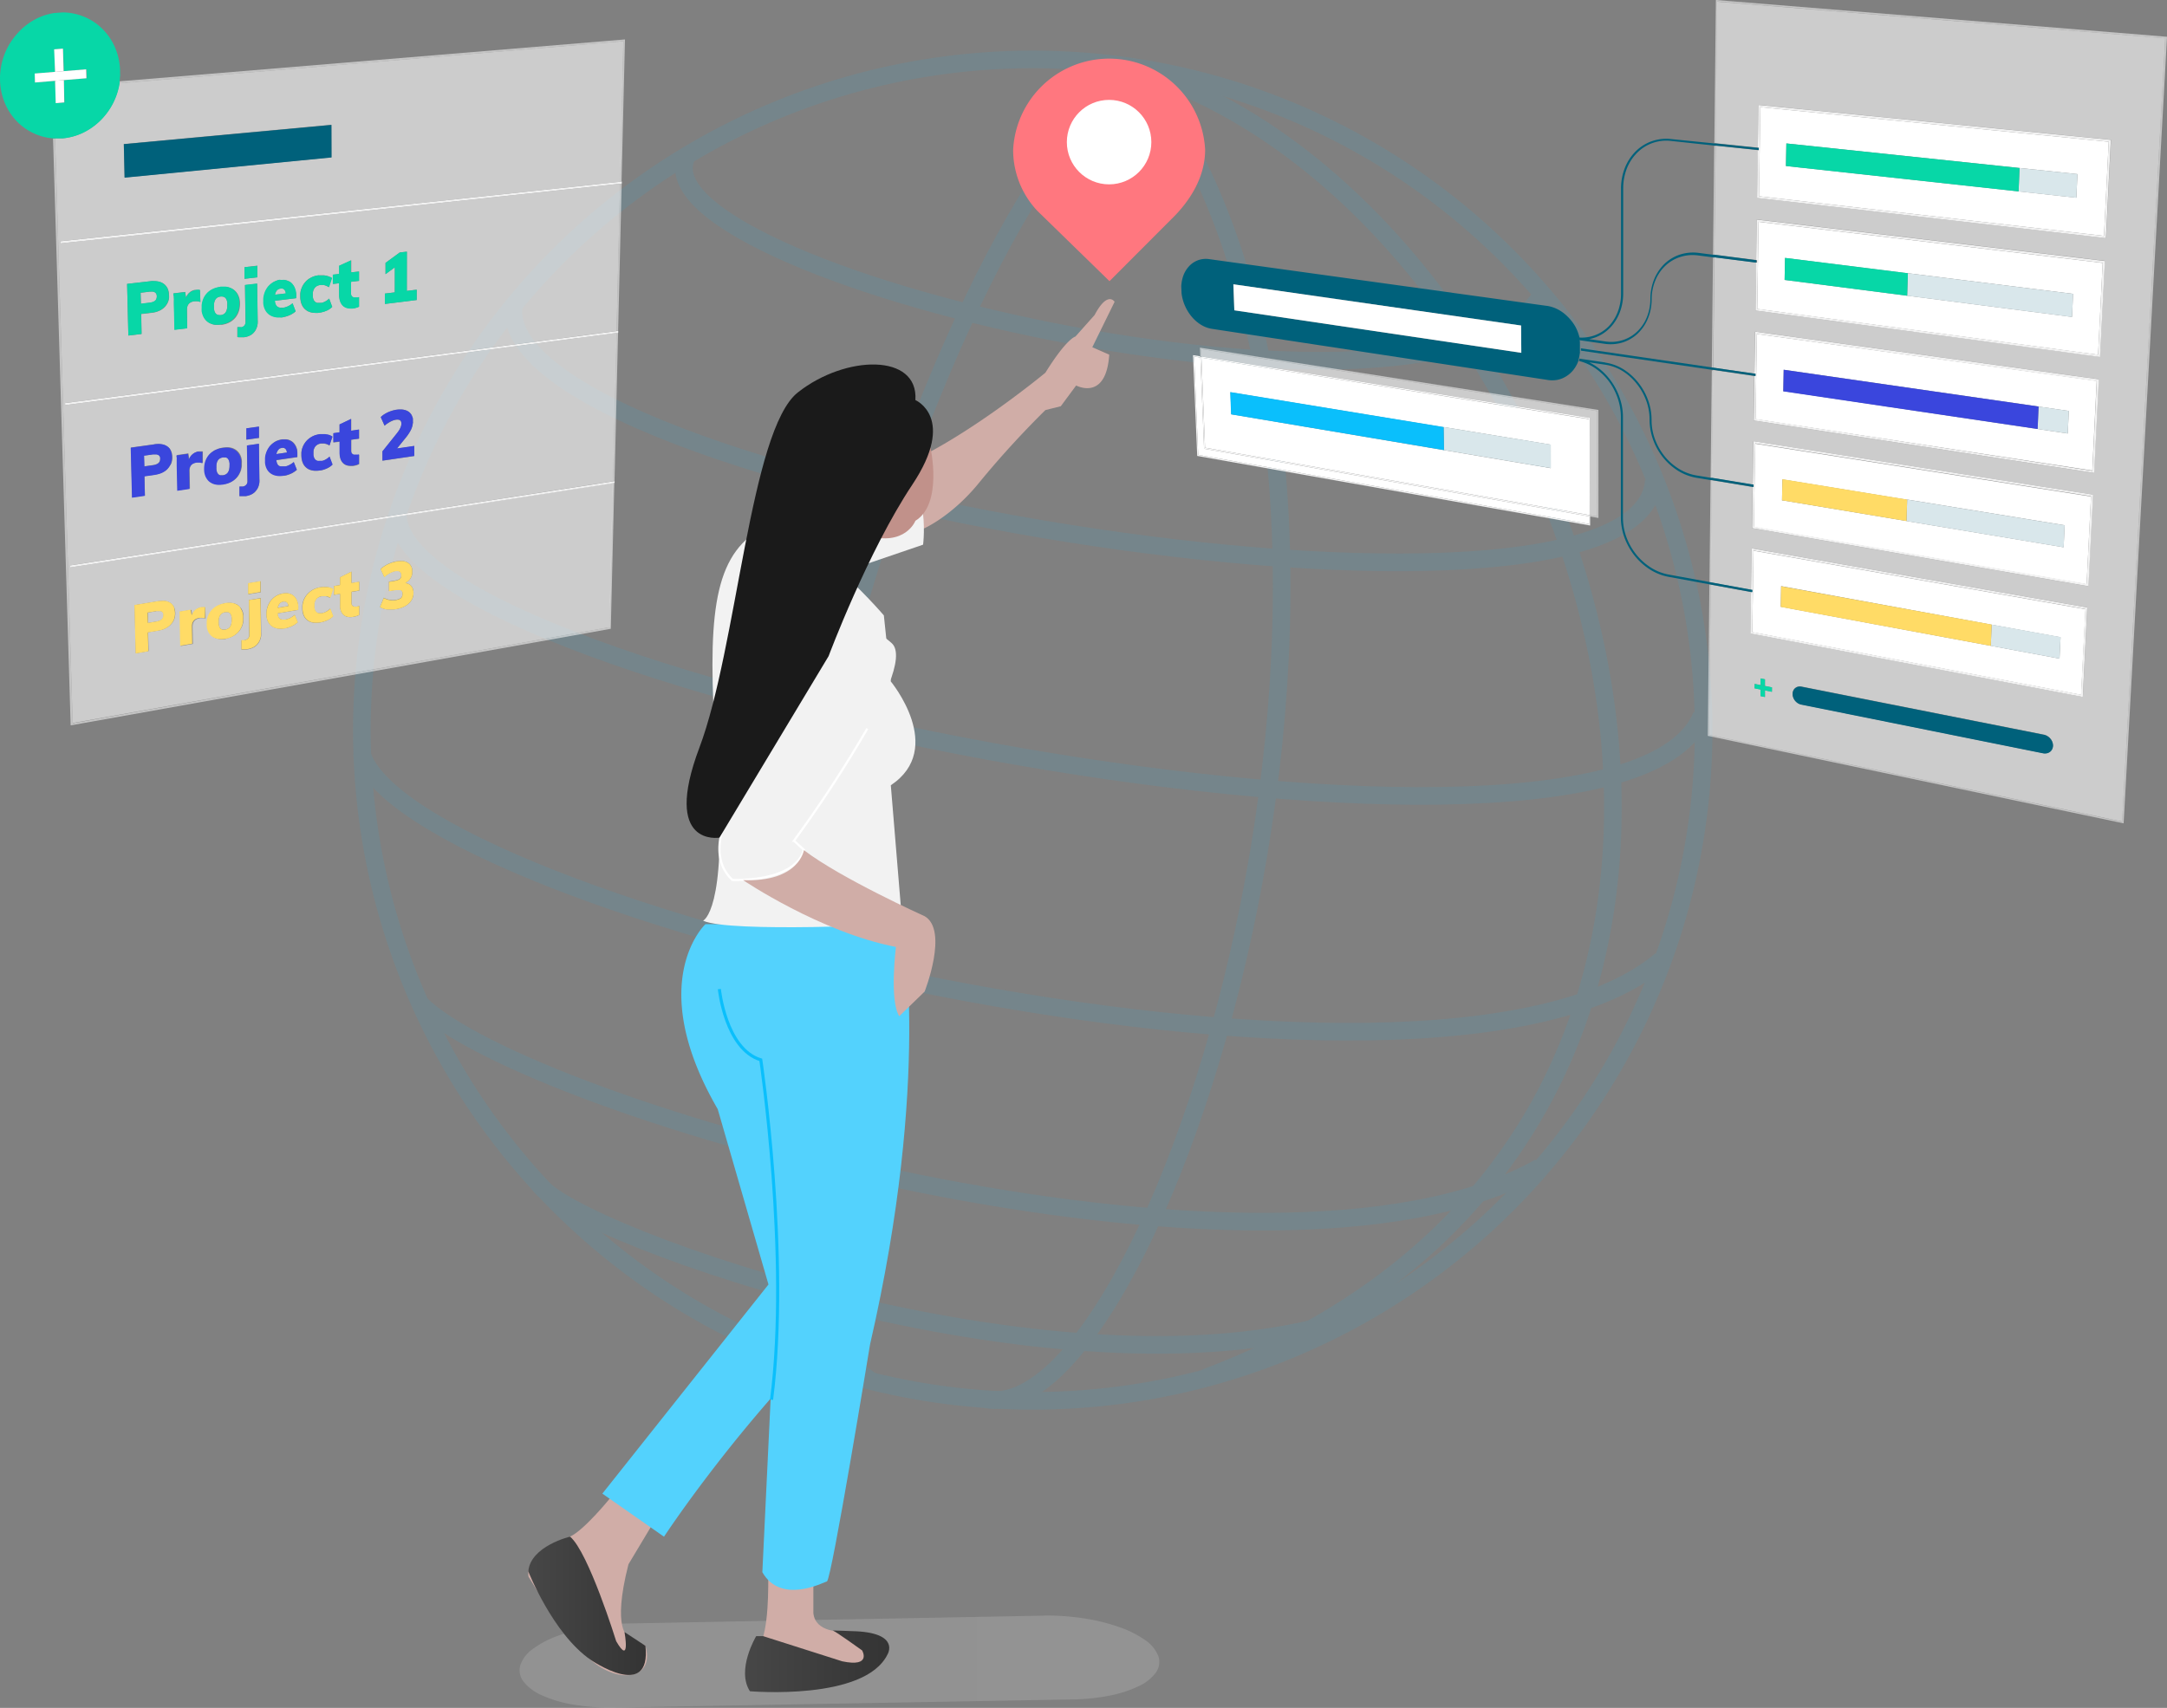
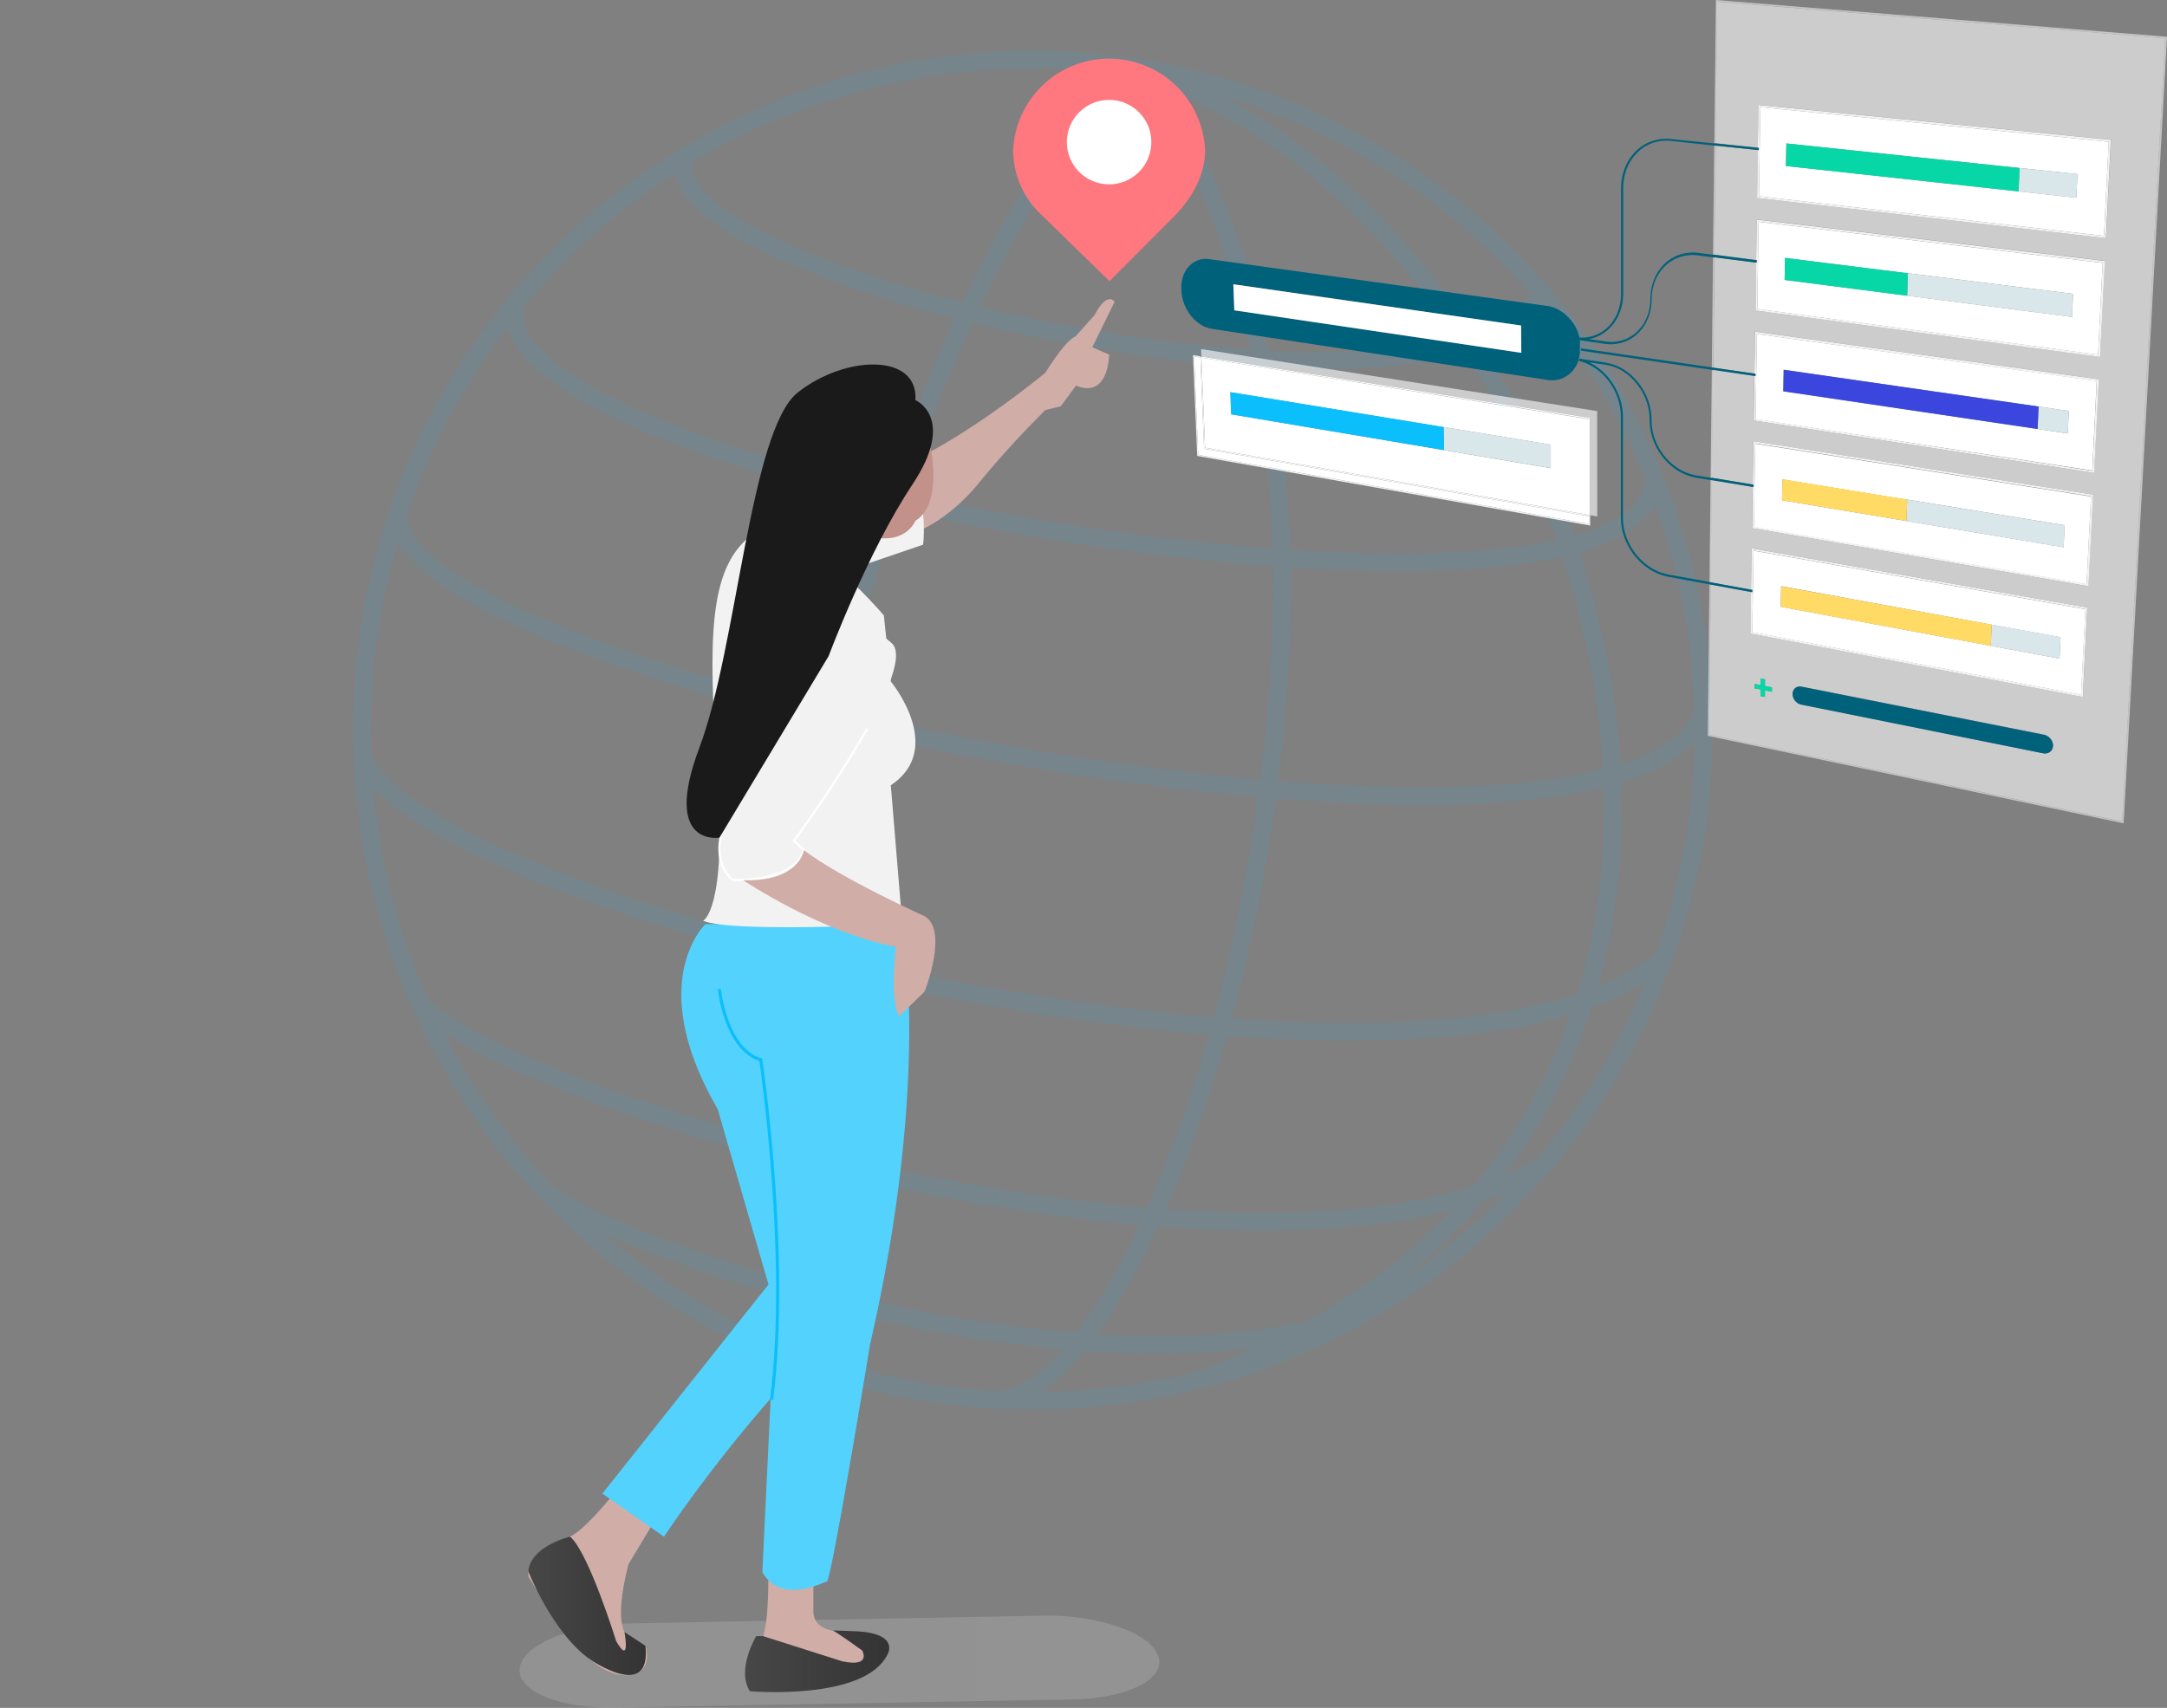
<svg xmlns="http://www.w3.org/2000/svg" xmlns:xlink="http://www.w3.org/1999/xlink" viewBox="0 0 491.9 387.79">
  <rect x="0" y="0" width="491.9" height="387.79" fill="#808080" stroke="none" />
  <defs>
    <linearGradient id="a" x1="118.39" y1="387.49" x2="263.62" y2="387.49" gradientUnits="userSpaceOnUse">
      <stop offset="0" stop-color="#f5f5f5" />
      <stop offset="1" stop-color="#fcfcfc" />
    </linearGradient>
    <linearGradient id="b" x1="-6478.26" y1="374.77" x2="-6451.58" y2="374.77" gradientTransform="matrix(-1, 0, 0, 1, -6331.16, 0)" gradientUnits="userSpaceOnUse">
      <stop offset="0" stop-color="#343434" />
      <stop offset="1" stop-color="#474747" />
    </linearGradient>
    <linearGradient id="c" x1="-6533.52" y1="387.37" x2="-6500.78" y2="387.37" xlink:href="#b" />
    <clipPath id="d" transform="translate(-0.5 -10.16)">
-       <polygon points="5.71 176.8 0 14.04 142.81 3.74 139.21 152.93 5.71 176.8" style="fill:none" />
-     </clipPath>
+       </clipPath>
    <clipPath id="e" transform="translate(-0.5 -10.16)">
      <polygon points="271.94 152.83 265.45 0 492.4 18.51 482.55 197.13 271.94 152.83" style="fill:none" />
    </clipPath>
  </defs>
  <title>calendarAsset 51</title>
  <g style="opacity:0.09">
    <circle cx="234.43" cy="165.78" r="152.29" style="fill:none;stroke:#09bffc;stroke-miterlimit:10;stroke-width:4px" />
    <path d="M259.48,26.28c-48.42,26.35-119,259-60.92,297.64" transform="translate(-0.5 -10.16)" style="fill:none;stroke:#09bffc;stroke-miterlimit:10;stroke-width:4px" />
    <path d="M224.29,327.88c40.1,7.31,107.47-205.55,35.19-301.6" transform="translate(-0.5 -10.16)" style="fill:none;stroke:#09bffc;stroke-miterlimit:10;stroke-width:4px" />
    <path d="M156.72,45.05c-16,26.52,171.75,70.8,194.17,31.34" transform="translate(-0.5 -10.16)" style="fill:none;stroke:#09bffc;stroke-miterlimit:10;stroke-width:4px" />
    <path d="M117.14,79.32c-6.32,41.27,255.65,83.93,258.77,40" transform="translate(-0.5 -10.16)" style="fill:none;stroke:#09bffc;stroke-miterlimit:10;stroke-width:4px" />
    <path d="M90.8,127.1c.79,38.78,277.37,92.43,296,45.46" transform="translate(-0.5 -10.16)" style="fill:none;stroke:#09bffc;stroke-miterlimit:10;stroke-width:4px" />
    <path d="M82.57,181.14c10,35.27,242.85,91.18,295,47" transform="translate(-0.5 -10.16)" style="fill:none;stroke:#09bffc;stroke-miterlimit:10;stroke-width:4px" />
    <path d="M95.81,238c24.1,24.18,192.24,72.2,254.19,37.2" transform="translate(-0.5 -10.16)" style="fill:none;stroke:#09bffc;stroke-miterlimit:10;stroke-width:4px" />
    <path d="M122.88,279.08c7.7,11.35,121.53,52.4,186,29.73" transform="translate(-0.5 -10.16)" style="fill:none;stroke:#09bffc;stroke-miterlimit:10;stroke-width:4px" />
    <path d="M259.48,26.28c102.2,32.25,172,237.35,14.7,296.69" transform="translate(-0.5 -10.16)" style="fill:none;stroke:#09bffc;stroke-miterlimit:10;stroke-width:4px" />
  </g>
  <path d="M237.55,377,144,378.76a55.57,55.57,0,0,0-9,.79,43.15,43.15,0,0,0-7.78,2,22.2,22.2,0,0,0-5.75,3,7.61,7.61,0,0,0-2.87,3.71,4.16,4.16,0,0,0,.76,3.75,10.69,10.69,0,0,0,4.15,3.09,28.82,28.82,0,0,0,6.92,2.07,50,50,0,0,0,9,.72l103.86-1.85a48,48,0,0,0,8.89-.84,27.29,27.29,0,0,0,6.76-2.16,10,10,0,0,0,3.95-3.13,4.09,4.09,0,0,0,.54-3.75,8,8,0,0,0-3.06-3.66,23.43,23.43,0,0,0-5.89-2.93,44,44,0,0,0-7.85-1.94,57.18,57.18,0,0,0-9-.66" transform="translate(-0.5 -10.16)" style="opacity:0.15;fill:url(#a)" />
  <path d="M138.89,350.45s-5.85,7.21-9,8.61-10.13,4.54-9.43,9.08c0,0,9.08,15.36,15.36,19.9s13.27,2.79,11.18-4.19l-3.84-2.09s-3.84-1.4,0-16.42l10.47-17.46-8.73-4.54Z" transform="translate(-0.5 -10.16)" style="fill:#d0ada7" />
  <path d="M129.9,359.06s-9,2.16-9.48,7.89c0,0,5.57,14.18,14.16,20.08,0,0,13.83,9.57,12.43-3.18l-4.75-3.12s1.43,7.84-1.89,2.07C140.37,382.8,134.09,362.55,129.9,359.06Z" transform="translate(-0.5 -10.16)" style="fill:url(#b)" />
  <path d="M174.94,367c-.17.14.35,10.27-1.39,15.33,0,0-5.42,7.86-1.22,11.87,0,0,24.79.7,29.15-7.68,0,0,3.84-6.06-9.77-5.91,0,0-6.18.32-6.58-4.22V367Z" transform="translate(-0.5 -10.16)" style="fill:#d0ada7" />
  <path d="M173.74,381.66h-1.59s-4.58,7.63-1.42,12.51c0,0,26.16,2.25,31.25-8.4,0,0,2.82-4.67-7-5.21,0,0-5.93-.24-5.42-.16s6.64,4.5,6.64,4.5,2.27,3.9-4.53,2.47Z" transform="translate(-0.5 -10.16)" style="fill:url(#c)" />
  <path d="M210.22,130.16s6.45-2.79,12.74-10.65a214,214,0,0,1,14.84-16.24l3.49-.87,3.49-4.71s6.81,3.66,7.51-7L248.45,89l5.06-10.31s-1.57-2.61-4.54,3l-4.36,4.89s-1.92.35-6.81,8.21c0,0-21.48,17.81-36.49,22.52l5.06,13.45Z" transform="translate(-0.5 -10.16)" style="fill:#d0ada7" />
  <path d="M196.24,138.54l13.8-4.71s2.27-17.64-9.26-18.68l-22.87,13.09,7.86,16.94Z" transform="translate(-0.5 -10.16)" style="fill:#f2f2f2" />
  <path d="M160.63,220s-14,13.05,2.79,42l11.52,39.81-37.71,47.49,14,9.78s17.11-26.19,41.2-49.24c0,0,.23-35.27-8.44-54.12A75.52,75.52,0,0,1,177,220Z" transform="translate(-0.5 -10.16)" style="fill:#53d2fd" />
  <path d="M205.32,220s6.64,34.7-7.33,95.46c0,0-8.73,53.43-9.78,53.77s-10.47,5.24-14.66-2.09l3.49-73-3.49-40.86s-11.18-6.63-10.13-18.16L167.26,220Z" transform="translate(-0.5 -10.16)" style="fill:#53d2fd" />
  <path d="M160.1,219.21s5.45-2.27,3.25-33.35-1.85-46.27,7.23-53.78,30.55,17.81,30.55,17.81l1.58,15s12.57,15.19,0,23.57L205.32,220S166.21,222,160.1,219.21Z" transform="translate(-0.5 -10.16)" style="fill:#f2f2f2" />
  <path d="M183,161.41l-16.24,31.78s-6.64,10.65,0,16.76c0,0,14,.7,16.24-6.81l-2.27-2.09s28.8-38.94,22.17-44.87-12.22-3.32-12.22-3.32Z" transform="translate(-0.5 -10.16)" style="fill:#f2f2f2" />
  <path d="M190.66,152.86,183,161.41l-16.24,31.78s-6.64,10.65,0,16.76c0,0,14,.7,16.24-6.81l-2.27-2.09a286.58,286.58,0,0,0,16.64-25.45" transform="translate(-0.5 -10.16)" style="fill:none;stroke:#fff;stroke-miterlimit:10;stroke-width:0.5px" />
  <path d="M169.18,210s17.53,11.85,34.69,15.17c0,0-1.52,12.22.76,15.72l5.76-5.59s5.48-13.92,0-17.11c0,0-19-8.56-27.41-15C183,203.14,181.93,210.51,169.18,210Z" transform="translate(-0.5 -10.16)" style="fill:#d0ada7" />
  <path d="M211.72,111.81s2.86,12.76-3.43,16.6c0,0-2.27,5.94-11.17,3.32s0-26.36,0-26.36Z" transform="translate(-0.5 -10.16)" style="fill:#c1918a" />
  <path d="M208.29,101s9.43,4-.7,19.21-19,38.93-19,38.93l-24.77,41.21s-13.12,2.27-4.56-20.43,11.52-72.11,22.35-80.66S209,90.35,208.29,101Z" transform="translate(-0.5 -10.16)" style="fill:#1a1a1a" />
  <path d="M163.79,234.74s1.38,13.62,9.41,16.07c0,0,6.63,44.69,2.44,77.17" transform="translate(-0.5 -10.16)" style="fill:none;stroke:#0abffc;stroke-miterlimit:10;stroke-width:0.7px" />
  <path d="M230.48,44.15a21.82,21.82,0,0,1,43.58,0c0,6.37-3.57,11.83-7.76,15.87L252.35,74,235.94,58A20.18,20.18,0,0,1,230.48,44.15Z" transform="translate(-0.5 -10.16)" style="fill:#ff777f;fill-rule:evenodd" />
  <circle cx="251.76" cy="32.27" r="9.59" style="fill:#fff" />
  <g style="isolation:isolate">
    <g style="clip-path:url(#d)">
      <path d="M51.6,149.16a2,2,0,0,0-.35.09,1.77,1.77,0,0,0-.31.15,1.18,1.18,0,0,0-.25.19,1.27,1.27,0,0,0-.21.25,2.11,2.11,0,0,0-.16.3,3.07,3.07,0,0,0-.11.36,2.52,2.52,0,0,0-.06.41,3.7,3.7,0,0,0,0,.48,3.38,3.38,0,0,0,0,.47,4,4,0,0,0,.08.4,1.52,1.52,0,0,0,.12.32,1.46,1.46,0,0,0,.17.24,1.24,1.24,0,0,0,.22.18.89.89,0,0,0,.26.11,1.36,1.36,0,0,0,.3,0l.35,0a1.58,1.58,0,0,0,.64-.24,1.32,1.32,0,0,0,.46-.45,1.94,1.94,0,0,0,.26-.66,3.51,3.51,0,0,0,.08-.89,3.33,3.33,0,0,0,0-.46A3.91,3.91,0,0,0,53,150c0-.12-.08-.23-.12-.32a1.56,1.56,0,0,0-.17-.25.68.68,0,0,0-.21-.17.76.76,0,0,0-.26-.11.92.92,0,0,0-.29,0,1.4,1.4,0,0,0-.35,0m13.2-2.38a1.25,1.25,0,0,0-.45.14,1.43,1.43,0,0,0-.36.29,1.8,1.8,0,0,0-.26.41,2.64,2.64,0,0,0-.16.54l2.39-.4a2,2,0,0,0-.13-.49,1.08,1.08,0,0,0-.24-.33.82.82,0,0,0-.35-.17,1.32,1.32,0,0,0-.44,0M36,148.93l-1.93.32.06,2.35,1.92-.32a3,3,0,0,0,.71-.19,1.68,1.68,0,0,0,.51-.3,1.17,1.17,0,0,0,.38-.94,1.24,1.24,0,0,0,0-.27.88.88,0,0,0-.07-.23,1.18,1.18,0,0,0-.13-.18L37.2,149l-.23-.1a1.18,1.18,0,0,0-.28,0h-.34a3.18,3.18,0,0,0-.4,0M51.09,114a2.37,2.37,0,0,0-.36.09,1.73,1.73,0,0,0-.31.14,1.57,1.57,0,0,0-.26.19,1.84,1.84,0,0,0-.21.25,2.11,2.11,0,0,0-.16.3,3.25,3.25,0,0,0-.11.37,2.79,2.79,0,0,0-.06.43,3.78,3.78,0,0,0,0,.49,3.64,3.64,0,0,0,0,.48c0,.15,0,.29.08.42a1.61,1.61,0,0,0,.12.33,1.2,1.2,0,0,0,.18.26,1.29,1.29,0,0,0,.21.19.81.81,0,0,0,.27.11,1,1,0,0,0,.31,0,1.4,1.4,0,0,0,.35,0,1.72,1.72,0,0,0,.66-.23,1.41,1.41,0,0,0,.46-.45,2.1,2.1,0,0,0,.27-.68,4.07,4.07,0,0,0,.08-.9,3.43,3.43,0,0,0,0-.48,3.73,3.73,0,0,0-.08-.41,1.61,1.61,0,0,0-.12-.33,1.67,1.67,0,0,0-.17-.26,1,1,0,0,0-.21-.19,1.23,1.23,0,0,0-.26-.12l-.31,0a2.18,2.18,0,0,0-.35,0m13.41-2.11A1.65,1.65,0,0,0,64,112a1.28,1.28,0,0,0-.36.29,1.43,1.43,0,0,0-.26.42,2.17,2.17,0,0,0-.17.56l2.42-.36a1.73,1.73,0,0,0-.13-.51,1,1,0,0,0-.24-.35,1.06,1.06,0,0,0-.35-.18,1.33,1.33,0,0,0-.45,0m-29.3,1.46-2,.28.07,2.42,2-.28a3.44,3.44,0,0,0,.72-.18,2.06,2.06,0,0,0,.51-.29,1.25,1.25,0,0,0,.3-.42,1.53,1.53,0,0,0,.09-.54,1.27,1.27,0,0,0,0-.28.9.9,0,0,0-.08-.23.53.53,0,0,0-.13-.2.61.61,0,0,0-.17-.15l-.23-.1a1.24,1.24,0,0,0-.29-.06H35.6l-.4,0M50.57,77.5a2,2,0,0,0-.37.07,2.22,2.22,0,0,0-.31.13,1.85,1.85,0,0,0-.27.19,1.64,1.64,0,0,0-.21.25,2.4,2.4,0,0,0-.17.32,3.25,3.25,0,0,0-.11.37c0,.14-.05.28-.07.44s0,.33,0,.5a3.89,3.89,0,0,0,0,.51,4.16,4.16,0,0,0,.08.43,1.59,1.59,0,0,0,.13.35,1.78,1.78,0,0,0,.17.27,1,1,0,0,0,.22.19.84.84,0,0,0,.27.13,1.52,1.52,0,0,0,.32.06,2.22,2.22,0,0,0,.36,0,1.71,1.71,0,0,0,.66-.21,1.47,1.47,0,0,0,.47-.46,2.16,2.16,0,0,0,.27-.69,3.79,3.79,0,0,0,.08-.93,4,4,0,0,0,0-.5,2.63,2.63,0,0,0-.07-.42,2.34,2.34,0,0,0-.13-.35,1.24,1.24,0,0,0-.17-.27,1,1,0,0,0-.22-.2,1.23,1.23,0,0,0-.26-.12.81.81,0,0,0-.31-.06,1.38,1.38,0,0,0-.35,0M64.2,75.68h0a1.36,1.36,0,0,0-.46.13,1.25,1.25,0,0,0-.37.28,1.43,1.43,0,0,0-.26.42,2.38,2.38,0,0,0-.17.57l2.46-.29a2.42,2.42,0,0,0-.13-.53,1.1,1.1,0,0,0-.25-.36.73.73,0,0,0-.34-.2,1.16,1.16,0,0,0-.46,0m-29.79.7-2,.24.07,2.5,2-.24a3.44,3.44,0,0,0,.73-.16,1.72,1.72,0,0,0,.52-.29A1.15,1.15,0,0,0,36,78a1.64,1.64,0,0,0,.09-.56,1.25,1.25,0,0,0-.11-.53,1.07,1.07,0,0,0-.13-.21.9.9,0,0,0-.18-.15,1,1,0,0,0-.23-.12,1.33,1.33,0,0,0-.3-.06,1.3,1.3,0,0,0-.35,0l-.4,0M56,155.5l.23-.05.2-.09a.76.76,0,0,0,.19-.12l.17-.15.13-.18a1,1,0,0,0,.09-.21,1,1,0,0,0,.06-.25,2.13,2.13,0,0,0,0-.27L57,146.4l2.69-.45.1,7.81a4.53,4.53,0,0,1,0,.74,3.45,3.45,0,0,1-.14.67,3,3,0,0,1-.24.61,3.06,3.06,0,0,1-.34.54,2.73,2.73,0,0,1-.44.46,2.94,2.94,0,0,1-.53.37,5,5,0,0,1-.62.27q-.34.11-.72.18l-.41.05-.37,0H55.6l-.29,0,0-2.1h.57l.16,0m-12-5.64a2.75,2.75,0,0,1,.15-.36,2.59,2.59,0,0,1,.19-.33,3.27,3.27,0,0,1,.83-.78l.32-.17.35-.13a2.45,2.45,0,0,1,.37-.08l.27,0h.23l.2,0,.17,0,.05,2.53-.33-.08-.32,0a1.61,1.61,0,0,0-.31,0,1.63,1.63,0,0,0-.31,0,3.14,3.14,0,0,0-.75.23,1.67,1.67,0,0,0-.53.41,1.59,1.59,0,0,0-.32.57,2.49,2.49,0,0,0-.09.75l.07,3.9-2.74.47-.12-5.55c0-.21,0-.41,0-.61s0-.39,0-.57,0-.37,0-.54l-.06-.5,2.58-.43.2,1.27m7.7,5.31a4.71,4.71,0,0,1-.62.07,3.79,3.79,0,0,1-.58,0,4.46,4.46,0,0,1-.54-.06,2.72,2.72,0,0,1-.49-.13,3,3,0,0,1-.45-.19,2.3,2.3,0,0,1-.4-.26,2.08,2.08,0,0,1-.34-.32,2.55,2.55,0,0,1-.29-.38,3.75,3.75,0,0,1-.24-.44,4,4,0,0,1-.17-.49,4.86,4.86,0,0,1-.11-.55,5.3,5.3,0,0,1,0-.59,5.82,5.82,0,0,1,0-.6,5.4,5.4,0,0,1,.09-.58,4.94,4.94,0,0,1,.15-.55,4.61,4.61,0,0,1,.22-.51,3.72,3.72,0,0,1,.27-.48,5.12,5.12,0,0,1,.34-.44,3.59,3.59,0,0,1,.39-.39,4,4,0,0,1,.44-.35c.16-.1.32-.2.49-.29a5.05,5.05,0,0,1,.53-.24,5.62,5.62,0,0,1,.58-.19l.61-.14.61-.07h.58l.53.07a3.94,3.94,0,0,1,.49.14,2.19,2.19,0,0,1,.44.2A2.64,2.64,0,0,1,55,148a3.8,3.8,0,0,1,.29.38,3,3,0,0,1,.23.44,4.09,4.09,0,0,1,.26,1,3.86,3.86,0,0,1,0,.6,4,4,0,0,1,0,.6,5.62,5.62,0,0,1-.09.57,5.44,5.44,0,0,1-.15.54,3.74,3.74,0,0,1-.22.51,4.39,4.39,0,0,1-.27.47c-.1.15-.21.29-.32.43a4.68,4.68,0,0,1-.38.39l-.44.35a4.8,4.8,0,0,1-.48.3l-.53.25-.57.19-.6.13m13.51-2.32c-.21,0-.42.06-.62.08H64a3.1,3.1,0,0,1-.54-.05l-.5-.13a4.68,4.68,0,0,1-.45-.19,2.65,2.65,0,0,1-.39-.26,2.45,2.45,0,0,1-.34-.31,2.57,2.57,0,0,1-.28-.37,3.68,3.68,0,0,1-.23-.44,3.52,3.52,0,0,1-.16-.49,4.15,4.15,0,0,1-.1-.53A4.83,4.83,0,0,1,61,149a3.6,3.6,0,0,1,.08-.56,5.18,5.18,0,0,1,.14-.53,5.49,5.49,0,0,1,.21-.51,4.31,4.31,0,0,1,.26-.47,3.41,3.41,0,0,1,.3-.44,3.33,3.33,0,0,1,.36-.39,3.42,3.42,0,0,1,.4-.36,4,4,0,0,1,.43-.29,4.16,4.16,0,0,1,.47-.24,4.24,4.24,0,0,1,.5-.18,4.54,4.54,0,0,1,.53-.12l.52-.06h.48a3.54,3.54,0,0,1,.45.08l.42.14a2.22,2.22,0,0,1,.37.21,2.16,2.16,0,0,1,.33.27,2.21,2.21,0,0,1,.29.32,2.55,2.55,0,0,1,.24.39,2.92,2.92,0,0,1,.19.44,3.36,3.36,0,0,1,.14.48,4.34,4.34,0,0,1,.08.52,5.49,5.49,0,0,1,0,.58v.36l-4.7.8c0,.14,0,.28.07.4a2.58,2.58,0,0,0,.1.33,1.75,1.75,0,0,0,.16.27.9.9,0,0,0,.19.2,1.36,1.36,0,0,0,.24.13l.29.07.34,0,.39,0,.28-.06.27-.09.28-.1.28-.13.27-.16.26-.16.24-.18.24-.19.69,1.68a3.47,3.47,0,0,1-.29.25l-.32.24-.36.21-.38.2-.39.17-.4.14-.39.12-.4.08m8-1.36a5.65,5.65,0,0,1-.89.08,3.38,3.38,0,0,1-.79-.06,2.56,2.56,0,0,1-.68-.21,2.39,2.39,0,0,1-.59-.36,2.42,2.42,0,0,1-.47-.49,2.65,2.65,0,0,1-.34-.62,3.89,3.89,0,0,1-.21-.73,4.64,4.64,0,0,1-.07-.85,5.88,5.88,0,0,1,0-.6,5,5,0,0,1,.09-.56,4.94,4.94,0,0,1,.15-.55c.07-.17.14-.35.23-.52s.18-.32.28-.48a4.7,4.7,0,0,1,.34-.44,4.78,4.78,0,0,1,.39-.39,3.75,3.75,0,0,1,.44-.35,5.66,5.66,0,0,1,.48-.31,4.9,4.9,0,0,1,.52-.24,5.27,5.27,0,0,1,.56-.19,5.61,5.61,0,0,1,.59-.13l.41-.05a2.75,2.75,0,0,1,.4,0h.4l.4,0,.38.08a1.8,1.8,0,0,1,.33.1l.29.13a2.26,2.26,0,0,1,.26.16l-.67,2a.82.82,0,0,0-.2-.12L75,145.7l-.24-.08-.25-.07-.26,0h-.5l-.24,0a2.23,2.23,0,0,0-.39.09,1.75,1.75,0,0,0-.34.15,1.87,1.87,0,0,0-.29.2,1.42,1.42,0,0,0-.24.25,1.53,1.53,0,0,0-.19.3,3.65,3.65,0,0,0-.14.35c0,.13-.06.26-.08.41s0,.29,0,.45a2.94,2.94,0,0,0,0,.44,1.93,1.93,0,0,0,.09.38,1.26,1.26,0,0,0,.14.31,1,1,0,0,0,.19.25,1,1,0,0,0,.24.17,1.32,1.32,0,0,0,.3.1,1.86,1.86,0,0,0,.34,0,2.87,2.87,0,0,0,.39,0,1.05,1.05,0,0,0,.24-.06l.25-.07.25-.11c.09,0,.17-.08.26-.12l.25-.15.23-.17.22-.17.2-.19.68,1.73-.26.24-.3.24-.33.21-.37.19a3.65,3.65,0,0,1-.41.18l-.42.15-.42.12-.45.09m3.14-6.29,0-2,1.38-.22v-1.74l2.62-1.31v2.61l1.77-.29v2l-1.76.29V147a1,1,0,0,0,0,.25.83.83,0,0,0,.06.21.67.67,0,0,0,.24.3.83.83,0,0,0,.16.09l.18.06.2,0,.22,0,.14,0,.17-.05.18-.06.21-.07v2.05a2.44,2.44,0,0,1-.28.14l-.32.13-.36.1-.39.08a4.41,4.41,0,0,1-.7.06,2.93,2.93,0,0,1-.61-.06,1.78,1.78,0,0,1-.52-.18,1.84,1.84,0,0,1-.43-.3,1.74,1.74,0,0,1-.34-.42,2.51,2.51,0,0,1-.25-.52,4.7,4.7,0,0,1-.15-.62,5.46,5.46,0,0,1,0-.73V145l-1.38.23m-45,13.33-.28-11,5.23-.86a5.53,5.53,0,0,1,.88-.08,3.92,3.92,0,0,1,.78,0,3,3,0,0,1,.68.17,2.89,2.89,0,0,1,.58.3,2.24,2.24,0,0,1,.45.42A2.55,2.55,0,0,1,40,148a2.82,2.82,0,0,1,.21.62,5.11,5.11,0,0,1,.08.72,4.33,4.33,0,0,1-.05.73,3.77,3.77,0,0,1-.18.68,3.59,3.59,0,0,1-.31.62,4,4,0,0,1-.45.57,3.28,3.28,0,0,1-.56.49,4.29,4.29,0,0,1-.66.4,4.4,4.4,0,0,1-.77.3,7.22,7.22,0,0,1-.86.2l-2.32.39.11,4.27-2.89.5m56.4-17.29-.85-1.86.33-.3.38-.27.43-.27.47-.25.5-.22.5-.18.51-.14a4,4,0,0,1,.5-.1l.52-.06a4.26,4.26,0,0,1,.5,0l.45,0a3,3,0,0,1,.43.09,2.46,2.46,0,0,1,.38.14,2.21,2.21,0,0,1,.34.18,2,2,0,0,1,.29.22,1.55,1.55,0,0,1,.24.27,2.07,2.07,0,0,1,.19.32,1.35,1.35,0,0,1,.14.35,2.34,2.34,0,0,1,.09.38,3,3,0,0,1,0,.43,2.6,2.6,0,0,1,0,.4,2.44,2.44,0,0,1-.07.39,2.87,2.87,0,0,1-.31.72,3.62,3.62,0,0,1-.22.32,3.84,3.84,0,0,1-.27.29,2.6,2.6,0,0,1-.32.26l-.35.23a2.47,2.47,0,0,1,.41.09,1.94,1.94,0,0,1,.36.15,2.49,2.49,0,0,1,.32.2,2.23,2.23,0,0,1,.26.27,1.77,1.77,0,0,1,.21.32,1.92,1.92,0,0,1,.14.36,2.71,2.71,0,0,1,.09.41,3.54,3.54,0,0,1,0,.92,3.15,3.15,0,0,1-.09.42,2.86,2.86,0,0,1-.15.41,3.72,3.72,0,0,1-.21.39,3,3,0,0,1-.26.36,3.34,3.34,0,0,1-.32.33,3.79,3.79,0,0,1-.37.31l-.42.27-.46.24c-.16.07-.33.14-.51.2l-.54.16-.57.12-.53.07-.52,0h-.52l-.5,0-.48-.08-.43-.12a3.17,3.17,0,0,1-.37-.16,1.77,1.77,0,0,1-.33-.19l.85-2.12a4.82,4.82,0,0,0,.66.3,4.27,4.27,0,0,0,.68.18,3.81,3.81,0,0,0,.67.07,4,4,0,0,0,.69-.06l.4-.08.33-.11a1.69,1.69,0,0,0,.27-.13,1.1,1.1,0,0,0,.21-.14,1.19,1.19,0,0,0,.15-.18.91.91,0,0,0,.11-.22,2,2,0,0,0,.07-.26,2.64,2.64,0,0,0,0-.29,1.14,1.14,0,0,0,0-.27.71.71,0,0,0-.06-.22.78.78,0,0,0-.11-.18l-.15-.12a.59.59,0,0,0-.2-.07l-.26,0h-.32l-.38,0-1.58.27v-2.15l1.31-.22a3,3,0,0,0,.37-.08l.32-.09a2.06,2.06,0,0,0,.26-.12,1,1,0,0,0,.2-.13.75.75,0,0,0,.15-.16,1.18,1.18,0,0,0,.11-.19.79.79,0,0,0,.06-.22.88.88,0,0,0,0-.24,2.11,2.11,0,0,0,0-.26c0-.09,0-.16-.06-.23a.78.78,0,0,0-.11-.18.5.5,0,0,0-.15-.14.52.52,0,0,0-.18-.1.79.79,0,0,0-.22-.06.92.92,0,0,0-.24,0l-.28,0-.32.07-.32.1-.32.13-.34.16-.33.19-.33.22a3.92,3.92,0,0,0-.32.25,2.61,2.61,0,0,0-.31.27M56.88,145.1l0-2.49,2.82-.46,0,2.49-2.82.46m-1.31-24.44a1.55,1.55,0,0,0,.23-.06,1,1,0,0,0,.21-.08.76.76,0,0,0,.19-.12.8.8,0,0,0,.17-.15.86.86,0,0,0,.14-.18.85.85,0,0,0,.09-.22,1,1,0,0,0,.06-.25,2.46,2.46,0,0,0,0-.28l-.12-8,2.74-.39.1,8a4.78,4.78,0,0,1,0,.77,3.83,3.83,0,0,1-.14.69A3.07,3.07,0,0,1,59,121a3.33,3.33,0,0,1-.35.54,2.82,2.82,0,0,1-.44.47,3.17,3.17,0,0,1-.54.36,3.3,3.3,0,0,1-.64.26,4.1,4.1,0,0,1-.73.17h-.09l-.38,0h-.35l-.32,0-.28,0,0-2.17h.74m-12.2-6.14a2.39,2.39,0,0,1,.15-.37,2.63,2.63,0,0,1,.2-.33,1.76,1.76,0,0,1,.24-.3,3.45,3.45,0,0,1,.28-.26l.31-.22a3.59,3.59,0,0,1,.34-.17l.35-.13a2.32,2.32,0,0,1,.38-.07,1.24,1.24,0,0,1,.27,0,.88.88,0,0,1,.23,0,.71.71,0,0,1,.21,0l.17,0,0,2.6-.33-.08a1.91,1.91,0,0,0-.33-.06h-.32l-.31,0a3.1,3.1,0,0,0-.76.22,1.59,1.59,0,0,0-.54.4,1.54,1.54,0,0,0-.32.59,2.3,2.3,0,0,0-.09.77l.07,4-2.79.42-.12-5.72c0-.22,0-.43,0-.63s0-.41,0-.6,0-.37,0-.55,0-.35-.07-.52l2.63-.38.2,1.32m7.82,5.68-.63.06a5.76,5.76,0,0,1-.59,0,3.2,3.2,0,0,1-.54-.08,2.85,2.85,0,0,1-.5-.14,2.43,2.43,0,0,1-.46-.22,2.9,2.9,0,0,1-.41-.27,3.73,3.73,0,0,1-.35-.34,4.27,4.27,0,0,1-.29-.41,3.21,3.21,0,0,1-.24-.45,3.81,3.81,0,0,1-.17-.51,3.47,3.47,0,0,1-.11-.56,6.42,6.42,0,0,1,0-1.24,5.58,5.58,0,0,1,.09-.59,5.12,5.12,0,0,1,.15-.56c.07-.18.14-.36.22-.53s.18-.33.28-.49a4.7,4.7,0,0,1,.34-.44q.18-.19.39-.39a3.9,3.9,0,0,1,.46-.34,4,4,0,0,1,.49-.3l.54-.23a5.76,5.76,0,0,1,.59-.18,6.18,6.18,0,0,1,.62-.12l.62-.06a5.43,5.43,0,0,1,.58,0,3.05,3.05,0,0,1,.54.08,3.65,3.65,0,0,1,.5.15,4,4,0,0,1,.46.23,2.63,2.63,0,0,1,.4.28,2.19,2.19,0,0,1,.34.34,2.46,2.46,0,0,1,.3.4,3.17,3.17,0,0,1,.23.45,3.81,3.81,0,0,1,.17.51,4.32,4.32,0,0,1,.1.56,3.91,3.91,0,0,1,0,.61c0,.21,0,.41,0,.61a5.58,5.58,0,0,1-.09.59,4.94,4.94,0,0,1-.15.55,4.83,4.83,0,0,1-.23.52,3.72,3.72,0,0,1-.27.48,3.88,3.88,0,0,1-.72.83,5.2,5.2,0,0,1-.44.35,4.85,4.85,0,0,1-.49.29,4.41,4.41,0,0,1-.54.24,4.75,4.75,0,0,1-.57.18l-.62.13m13.73-2a4.85,4.85,0,0,1-.63.07,5.76,5.76,0,0,1-.59,0,3.05,3.05,0,0,1-.54-.08,2.73,2.73,0,0,1-.51-.14,3.1,3.1,0,0,1-.45-.21,2.8,2.8,0,0,1-.4-.27,2.65,2.65,0,0,1-.34-.33,2.19,2.19,0,0,1-.29-.39,2.82,2.82,0,0,1-.23-.46,3.67,3.67,0,0,1-.17-.5,4.65,4.65,0,0,1-.1-.56,5.66,5.66,0,0,1,0-.6,5.88,5.88,0,0,1,0-.6,3.43,3.43,0,0,1,.08-.56,4.94,4.94,0,0,1,.15-.55c.06-.17.13-.35.21-.52a3.67,3.67,0,0,1,.26-.48,3.58,3.58,0,0,1,.31-.45,3.33,3.33,0,0,1,.36-.39,5,5,0,0,1,.85-.65,2.92,2.92,0,0,1,.47-.23,2.78,2.78,0,0,1,.51-.17,3,3,0,0,1,.54-.11,4.8,4.8,0,0,1,.52,0,3.91,3.91,0,0,1,.49,0,3.4,3.4,0,0,1,.46.09,2.14,2.14,0,0,1,.42.16,2.36,2.36,0,0,1,.38.22,2.3,2.3,0,0,1,.34.28,2.45,2.45,0,0,1,.29.35,3.89,3.89,0,0,1,.25.4c.07.15.13.3.19.46s.1.32.14.5A4.37,4.37,0,0,1,68,113c0,.19,0,.39,0,.59v.38l-4.77.69a2.63,2.63,0,0,0,.07.42,1.79,1.79,0,0,0,.11.35,1.17,1.17,0,0,0,.15.27.67.67,0,0,0,.2.21A.72.72,0,0,0,64,116a1.32,1.32,0,0,0,.3.09l.34,0,.39,0,.29,0,.28-.08.28-.1.28-.13.28-.15.26-.16.25-.18.24-.2.7,1.76a2.48,2.48,0,0,1-.3.25l-.32.23-.36.22a3.54,3.54,0,0,1-.39.19l-.4.17-.4.13-.4.11-.4.07M73,117a5.81,5.81,0,0,1-.9.07,3.38,3.38,0,0,1-.8-.09,3.19,3.19,0,0,1-.7-.23,2.87,2.87,0,0,1-1.08-.91,3.55,3.55,0,0,1-.34-.64,4.46,4.46,0,0,1-.21-.76,6.13,6.13,0,0,1-.08-.89c0-.2,0-.41,0-.61a5.4,5.4,0,0,1,.09-.58c0-.19.1-.37.16-.55a5,5,0,0,1,.23-.53,4,4,0,0,1,.29-.49,3.68,3.68,0,0,1,.34-.44,3.78,3.78,0,0,1,.4-.4,3.87,3.87,0,0,1,.45-.35,4.8,4.8,0,0,1,.48-.3,5.05,5.05,0,0,1,.53-.24,3.74,3.74,0,0,1,.57-.17,5.31,5.31,0,0,1,.6-.12h.08l.39,0h.39l.39,0c.13,0,.26,0,.39.06l.38.08a2.53,2.53,0,0,1,.33.12,2.09,2.09,0,0,1,.3.14l.26.17-.67,2-.21-.13-.23-.11-.24-.09-.26-.07-.26-.05-.25,0h-.25l-.25,0a2.59,2.59,0,0,0-.4.09,2,2,0,0,0-.34.14l-.29.2a1.88,1.88,0,0,0-.24.25,2,2,0,0,0-.2.31,3,3,0,0,0-.14.36c0,.13-.06.26-.08.41a3.39,3.39,0,0,0,0,.46,3.23,3.23,0,0,0,0,.46,2.15,2.15,0,0,0,.09.4,1.55,1.55,0,0,0,.14.32,1.24,1.24,0,0,0,.19.26,1.44,1.44,0,0,0,.25.18,1,1,0,0,0,.3.11,2,2,0,0,0,.35,0l.39,0,.25,0,.25-.07.26-.1.26-.13c.08,0,.17-.09.25-.15l.24-.16.22-.17.21-.2.68,1.81-.26.25c-.09.08-.19.15-.3.23l-.34.21-.38.19-.41.17-.42.14-.44.11L73,117m3.18-6.4v-2.06l1.4-.2v-1.79l2.66-1.27v2.69l1.79-.27v2.07l-1.78.25v2.53a2,2,0,0,0,0,.26c0,.08,0,.16.06.22a.78.78,0,0,0,.11.18.62.62,0,0,0,.14.14l.16.1a.6.6,0,0,0,.19.06,1.2,1.2,0,0,0,.2,0l.23,0,.14,0,.16,0,.19,0,.21-.07v2.11l-.29.14-.32.12-.36.09-.4.07h0a4.23,4.23,0,0,1-.69,0,3.75,3.75,0,0,1-.61-.08,2.18,2.18,0,0,1-.52-.21,1.51,1.51,0,0,1-.43-.32,1.89,1.89,0,0,1-.35-.44,2.69,2.69,0,0,1-.25-.54,5.47,5.47,0,0,1-.15-.64,5.78,5.78,0,0,1-.05-.75v-2.53l-1.4.19M30.51,123.12l-.29-11.35,5.31-.74a7.38,7.38,0,0,1,.9-.07,3.94,3.94,0,0,1,.79.07,2.91,2.91,0,0,1,.69.19,2.81,2.81,0,0,1,.59.33A2.75,2.75,0,0,1,39,112a2.57,2.57,0,0,1,.34.54,3.3,3.3,0,0,1,.21.65,5.59,5.59,0,0,1,.08.74,4.62,4.62,0,0,1-.05.76,3.88,3.88,0,0,1-.18.69A4.25,4.25,0,0,1,39,116a4,4,0,0,1-.45.57,3.35,3.35,0,0,1-.57.49,4,4,0,0,1-.67.39,5.2,5.2,0,0,1-.78.29,7.58,7.58,0,0,1-.88.19l-2.35.34.1,4.41-2.93.43M87.79,106.8l-.86-1.93a3.26,3.26,0,0,1,.33-.31,3.89,3.89,0,0,1,.39-.28,3.5,3.5,0,0,1,.43-.26,3.45,3.45,0,0,1,.47-.24,4.4,4.4,0,0,1,.5-.21l.5-.17.51-.13a4.54,4.54,0,0,1,.51-.09,3.5,3.5,0,0,1,.54-.05h.51a3.56,3.56,0,0,1,.47.05,3,3,0,0,1,.43.11,2.26,2.26,0,0,1,.39.15,2.43,2.43,0,0,1,.35.2,2.26,2.26,0,0,1,.29.25,3.47,3.47,0,0,1,.25.29,3.79,3.79,0,0,1,.2.34c0,.12.1.24.14.37s.06.27.08.41a3.4,3.4,0,0,1,0,.45c0,.16,0,.32,0,.47s0,.31-.07.46a3,3,0,0,1-.12.43,3.52,3.52,0,0,1-.15.42c-.06.14-.13.28-.21.43s-.17.3-.27.46-.21.33-.33.5l-.39.52L90.63,112l3.92-.57v2.28l-7.23,1.06v-2.11l3.36-4.2c.15-.2.29-.39.41-.58a3.56,3.56,0,0,0,.29-.54,2.75,2.75,0,0,0,.18-.5,2,2,0,0,0,.06-.47,1.53,1.53,0,0,0-.07-.46.66.66,0,0,0-.23-.29.69.69,0,0,0-.36-.15,1.84,1.84,0,0,0-.52,0,1.7,1.7,0,0,0-.31.06,1.92,1.92,0,0,0-.32.09c-.11,0-.21.08-.32.12l-.34.16-.33.19-.34.22a4.15,4.15,0,0,0-.34.24l-.34.28M56.46,110l0-2.57,2.86-.39,0,2.56-2.86.4M55.12,84.48l.23,0,.22-.08.19-.12a1.22,1.22,0,0,0,.17-.15,1.33,1.33,0,0,0,.14-.19.85.85,0,0,0,.09-.22,1,1,0,0,0,.06-.25,2.64,2.64,0,0,0,0-.29l-.12-8.28,2.78-.32L59,82.82a6.63,6.63,0,0,1,0,.79,5,5,0,0,1-.14.71,3.94,3.94,0,0,1-.25.63,3.52,3.52,0,0,1-.35.56,3.27,3.27,0,0,1-.45.46,2.9,2.9,0,0,1-.55.36,3.39,3.39,0,0,1-.65.26,4.21,4.21,0,0,1-.74.15l-.42,0H55c-.13,0-.24,0-.35,0a1.36,1.36,0,0,1-.29-.06l0-2.24.21,0h.2a.54.54,0,0,0,.18,0h.16m-12.4-6.66a2.5,2.5,0,0,1,.15-.38,3.79,3.79,0,0,1,.2-.34,3.5,3.5,0,0,1,.24-.3l.29-.26a2.27,2.27,0,0,1,.32-.22,2.11,2.11,0,0,1,.34-.16,2.53,2.53,0,0,1,.36-.12A2.32,2.32,0,0,1,45,76h.07l.25,0h.22l.19,0a.76.76,0,0,1,.16.06L46,78.73a2.56,2.56,0,0,0-.34-.1l-.33-.07-.32,0-.32,0a2.55,2.55,0,0,0-.78.2,1.52,1.52,0,0,0-.87,1,2.42,2.42,0,0,0-.09.79L43,84.7,40.14,85,40,79.14c0-.22,0-.44,0-.65s0-.41,0-.61,0-.39-.05-.58,0-.36-.07-.54l2.67-.31.21,1.37m8,6.06c-.22,0-.44,0-.64.05a5.74,5.74,0,0,1-.6,0,4.51,4.51,0,0,1-.55-.09,2.78,2.78,0,0,1-.51-.17,2.92,2.92,0,0,1-.47-.22,3.31,3.31,0,0,1-.77-.66,4.5,4.5,0,0,1-.3-.42,3.58,3.58,0,0,1-.24-.48,4.72,4.72,0,0,1-.18-.53c0-.19-.08-.38-.11-.59a6.26,6.26,0,0,1,0-.63c0-.22,0-.43,0-.64a6,6,0,0,1,.09-.61c0-.19.1-.38.16-.57a4.93,4.93,0,0,1,.22-.53,4.08,4.08,0,0,1,.29-.5,3.68,3.68,0,0,1,.34-.44,3.78,3.78,0,0,1,.4-.4,3.9,3.9,0,0,1,.46-.34,3.2,3.2,0,0,1,.51-.29,4,4,0,0,1,.55-.23,5.08,5.08,0,0,1,.59-.17,6.37,6.37,0,0,1,.63-.11c.22,0,.43,0,.64,0a5.35,5.35,0,0,1,.58,0,4.48,4.48,0,0,1,.55.1,3.82,3.82,0,0,1,.51.18,3.29,3.29,0,0,1,.46.23,3.08,3.08,0,0,1,.41.3,4,4,0,0,1,.35.36,3.19,3.19,0,0,1,.3.42,2.65,2.65,0,0,1,.23.48,4,4,0,0,1,.18.52,5.4,5.4,0,0,1,.1.58,6.72,6.72,0,0,1,0,1.27,5.4,5.4,0,0,1-.09.6,3.41,3.41,0,0,1-.16.57,4.93,4.93,0,0,1-.22.53c-.09.17-.18.33-.28.49s-.22.3-.34.44a3.59,3.59,0,0,1-.39.39,3.87,3.87,0,0,1-.45.35,5,5,0,0,1-.5.29,4.38,4.38,0,0,1-.54.23,5.08,5.08,0,0,1-.59.17,6.17,6.17,0,0,1-.62.11m13.94-1.72a4.72,4.72,0,0,1-.64,0,5.72,5.72,0,0,1-.59,0,3.45,3.45,0,0,1-.56-.1,2.76,2.76,0,0,1-.51-.16,2.47,2.47,0,0,1-.46-.23,2.34,2.34,0,0,1-.41-.29,3.85,3.85,0,0,1-.35-.35,4.43,4.43,0,0,1-.29-.42,3.42,3.42,0,0,1-.23-.47,4,4,0,0,1-.17-.52,5.4,5.4,0,0,1-.1-.58,4.26,4.26,0,0,1,0-.63,5.91,5.91,0,0,1,0-.6,5.58,5.58,0,0,1,.09-.59,4.94,4.94,0,0,1,.15-.55,5,5,0,0,1,.21-.54,4.67,4.67,0,0,1,.27-.49,3.58,3.58,0,0,1,.31-.45,3.41,3.41,0,0,1,.37-.39,2.71,2.71,0,0,1,.41-.35A3.8,3.8,0,0,1,63,74l.52-.16a4.68,4.68,0,0,1,.54-.09h.06l.51,0a3.89,3.89,0,0,1,.49,0,3.69,3.69,0,0,1,.45.11A3.79,3.79,0,0,1,66,74a2.65,2.65,0,0,1,.39.23,3.17,3.17,0,0,1,.34.3,3.51,3.51,0,0,1,.29.36,2.91,2.91,0,0,1,.25.42,4,4,0,0,1,.2.48c0,.16.1.34.14.52a5,5,0,0,1,.09.56,6.08,6.08,0,0,1,0,.61v.39l-4.84.59c0,.15,0,.3.06.43a1.79,1.79,0,0,0,.12.37A1.14,1.14,0,0,0,64,80a2,2,0,0,0,.35,0,1.82,1.82,0,0,0,.4,0L65,80l.28-.07.29-.1a1.78,1.78,0,0,0,.29-.12l.28-.14.26-.16.26-.18.24-.2.71,1.84a2.48,2.48,0,0,1-.3.25l-.33.23-.36.21c-.13.06-.26.13-.4.18l-.4.17-.41.13-.41.1a2.7,2.7,0,0,1-.41.06m8.22-1a5.82,5.82,0,0,1-.92,0,4.27,4.27,0,0,1-.81-.11,3.34,3.34,0,0,1-.71-.26,2.71,2.71,0,0,1-.6-.42,2.58,2.58,0,0,1-.49-.55,3,3,0,0,1-.35-.67,3.81,3.81,0,0,1-.21-.79,5.22,5.22,0,0,1-.08-.91q0-.32,0-.63a5.58,5.58,0,0,1,.09-.59,4.74,4.74,0,0,1,.17-.57,4.16,4.16,0,0,1,.23-.54,4.5,4.5,0,0,1,.64-.94,3.09,3.09,0,0,1,.4-.41,5.37,5.37,0,0,1,.45-.35l.5-.29a4.38,4.38,0,0,1,.54-.23,4.74,4.74,0,0,1,.57-.17,6,6,0,0,1,.61-.1l.42,0h.42a2.73,2.73,0,0,1,.41,0l.41.07.39.1a2.69,2.69,0,0,1,.34.12l.31.15.26.18-.69,2.09a1.1,1.1,0,0,0-.21-.14l-.23-.12a1.73,1.73,0,0,0-.24-.1l-.26-.09L74,74.86a2.3,2.3,0,0,0-.26,0h-.5a3.53,3.53,0,0,0-.4.08,2.32,2.32,0,0,0-.35.14,1.57,1.57,0,0,0-.3.2,2,2,0,0,0-.25.25,2.49,2.49,0,0,0-.2.32,3,3,0,0,0-.14.36c0,.13-.06.27-.08.42a3.7,3.7,0,0,0,0,.48,3.64,3.64,0,0,0,0,.48,2.71,2.71,0,0,0,.09.41,2.52,2.52,0,0,0,.14.33,1.35,1.35,0,0,0,.2.27,1.1,1.1,0,0,0,.25.19,1.2,1.2,0,0,0,.31.13,1.29,1.29,0,0,0,.35,0,1.8,1.8,0,0,0,.4,0l.25,0,.26-.07.26-.1.26-.12.26-.15.24-.16.22-.17a2,2,0,0,0,.21-.2l.7,1.88a2.16,2.16,0,0,1-.27.25,2.37,2.37,0,0,1-.3.23,2,2,0,0,1-.35.21c-.12.07-.25.13-.38.19l-.42.16a3.06,3.06,0,0,1-.43.13l-.44.11-.46.07m3.24-6.51,0-2.13,1.42-.16V70.5l2.71-1.24V72L82,71.81v2.12l-1.81.22v2.61a2.11,2.11,0,0,0,0,.26.77.77,0,0,0,.06.23,1.14,1.14,0,0,0,.1.19.54.54,0,0,0,.15.15l.17.11.18.06a.76.76,0,0,0,.21,0,.91.91,0,0,0,.23,0l.14,0,.17,0,.19,0L82,77.6v2.18l-.3.14L81.4,80l-.36.1-.4.06a4.6,4.6,0,0,1-.73,0,2.59,2.59,0,0,1-.63-.1,1.91,1.91,0,0,1-.53-.22,1.7,1.7,0,0,1-.45-.35,2.66,2.66,0,0,1-.35-.46,3,3,0,0,1-.25-.57,3.2,3.2,0,0,1-.15-.66,4.72,4.72,0,0,1-.06-.77V74.47l-1.42.17M29.64,86.34l-.29-11.72,5.4-.62a7.23,7.23,0,0,1,.91,0,5,5,0,0,1,.81.09,3.81,3.81,0,0,1,.7.22,3.21,3.21,0,0,1,.59.36,2.33,2.33,0,0,1,.47.47,2.72,2.72,0,0,1,.35.57,3.28,3.28,0,0,1,.21.67,4.54,4.54,0,0,1,.08.76,4,4,0,0,1,0,.78,3.88,3.88,0,0,1-.18.71,3.61,3.61,0,0,1-.33.65,4.1,4.1,0,0,1-.45.58,4.55,4.55,0,0,1-.58.49,3.85,3.85,0,0,1-.69.39,5.63,5.63,0,0,1-.79.28,7.8,7.8,0,0,1-.89.17l-2.39.28L32.63,86l-3,.36M88,72.41V69.85l3.23-2.37,1.62-.18,0,8.91,2.24-.27v2.34l-7.22.89V76.81l2.25-.27V70.85L88,72.41M56,73.47l0-2.65,2.91-.34,0,2.65L56,73.47m-27.23-23-.17-7.61,47.12-4.37,0,7.39-47,4.59M142,19.52,27.6,29.07a15.27,15.27,0,0,1-4.39,8.48,14.8,14.8,0,0,1-3.88,2.73,13.57,13.57,0,0,1-4.64,1.28l-.43,0H13l4,132.77,121.88-21.76.78-32.74L16.39,139v-.46l123.27-19.1.81-33.68L15.29,102.15v-.48L140.46,85.33l.8-33.45L14.19,65.42v-.49l127.09-13.5L142,19.52" transform="translate(-0.5 -10.16)" style="fill:#fff;opacity:0.6" />
      <path d="M140.8,85.72l-.35,0-.81,33.68.35,0,.81-33.68m.82-33.88-.36,0-.8,33.45.35,0,.81-33.45M12.54,41.58l4,133.28,122.61-21.93.8-33.1-.35,0-.78,32.74L17,174.38,13,41.61h-.44m129.87-22.5L27.67,28.62l0,.11v.11l0,.12,0,.11L142,19.52l-.77,31.91.36,0,.78-32.31" transform="translate(-0.5 -10.16)" style="fill:#f2f2f2;opacity:0.6" />
      <polyline points="141.16 41.23 141.13 41.23 140.78 41.27 13.68 54.78 13.69 55.03 13.69 55.27 140.76 41.72 141.12 41.69 141.15 41.68 141.16 41.23" style="fill:#f2f2f2" />
      <polyline points="140.34 75.13 140.31 75.13 139.96 75.18 14.77 91.52 14.78 91.75 14.79 91.99 139.95 75.61 140.3 75.57 140.33 75.56 140.34 75.13" style="fill:#f2f2f2" />
      <polyline points="139.52 109.24 139.49 109.25 139.15 109.3 15.87 128.39 15.88 128.63 15.89 128.85 139.14 109.72 139.48 109.67 139.51 109.67 139.52 109.24" style="fill:#f2f2f2" />
      <path d="M32.47,79.12l-.07-2.5,2-.24.4,0a1.3,1.3,0,0,1,.35,0,1.33,1.33,0,0,1,.3.06,1,1,0,0,1,.23.12.9.9,0,0,1,.18.15,1.07,1.07,0,0,1,.13.21,1.25,1.25,0,0,1,.11.53A1.64,1.64,0,0,1,36,78a1.15,1.15,0,0,1-.31.42,1.72,1.72,0,0,1-.52.29,3.44,3.44,0,0,1-.73.16l-2,.24M34.75,74l-5.4.62.29,11.72,3-.36-.11-4.56,2.39-.28A7.8,7.8,0,0,0,35.8,81a5.63,5.63,0,0,0,.79-.28,3.85,3.85,0,0,0,.69-.39,4.55,4.55,0,0,0,.58-.49,4.1,4.1,0,0,0,.45-.58,3.61,3.61,0,0,0,.33-.65,3.88,3.88,0,0,0,.18-.71,4,4,0,0,0,0-.78,4.54,4.54,0,0,0-.08-.76,3.28,3.28,0,0,0-.21-.67,2.72,2.72,0,0,0-.35-.57,2.33,2.33,0,0,0-.47-.47,3.21,3.21,0,0,0-.59-.36,3.81,3.81,0,0,0-.7-.22,5,5,0,0,0-.81-.09,7.23,7.23,0,0,0-.91,0" transform="translate(-0.5 -10.16)" style="fill:#07d7a7" />
      <path d="M45.07,76H45a2.32,2.32,0,0,0-.38.07,2.53,2.53,0,0,0-.36.12,2.11,2.11,0,0,0-.34.16,2.27,2.27,0,0,0-.32.22l-.29.26a3.5,3.5,0,0,0-.24.3,3.79,3.79,0,0,0-.2.34,2.5,2.5,0,0,0-.15.38l-.21-1.37-2.67.31c0,.18,0,.36.07.54s0,.38.05.58,0,.4,0,.61,0,.43,0,.65l.12,5.9L43,84.7l-.07-4.15a2.42,2.42,0,0,1,.09-.79,1.52,1.52,0,0,1,.87-1,2.55,2.55,0,0,1,.78-.2l.32,0,.32,0,.33.07a2.56,2.56,0,0,1,.34.1L45.89,76a.76.76,0,0,0-.16-.06l-.19,0h-.22l-.25,0" transform="translate(-0.5 -10.16)" style="fill:#07d7a7" />
      <path d="M50.63,81.7a2.22,2.22,0,0,1-.36,0,1.52,1.52,0,0,1-.32-.06.84.84,0,0,1-.27-.13,1,1,0,0,1-.22-.19,1.78,1.78,0,0,1-.17-.27,1.59,1.59,0,0,1-.13-.35,4.16,4.16,0,0,1-.08-.43,3.89,3.89,0,0,1,0-.51c0-.17,0-.34,0-.5s0-.3.07-.44a3.25,3.25,0,0,1,.11-.37,2.4,2.4,0,0,1,.17-.32,1.64,1.64,0,0,1,.21-.25,1.85,1.85,0,0,1,.27-.19,2.22,2.22,0,0,1,.31-.13,2,2,0,0,1,.37-.07,1.38,1.38,0,0,1,.35,0,.81.81,0,0,1,.31.06,1.23,1.23,0,0,1,.26.12,1,1,0,0,1,.22.2,1.24,1.24,0,0,1,.17.27,2.34,2.34,0,0,1,.13.35,2.63,2.63,0,0,1,.07.42,4,4,0,0,1,0,.5,3.79,3.79,0,0,1-.08.93,2.16,2.16,0,0,1-.27.69,1.47,1.47,0,0,1-.47.46,1.71,1.71,0,0,1-.66.21m-.11-6.42a6.37,6.37,0,0,0-.63.11,5.08,5.08,0,0,0-.59.17,4,4,0,0,0-.55.23,3.2,3.2,0,0,0-.51.29,3.9,3.9,0,0,0-.46.34,3.78,3.78,0,0,0-.4.4,3.68,3.68,0,0,0-.34.44,4.08,4.08,0,0,0-.29.5,4.93,4.93,0,0,0-.22.53c-.06.19-.12.38-.16.57a6,6,0,0,0-.09.61c0,.21,0,.42,0,.64a6.26,6.26,0,0,0,0,.63c0,.21.07.4.11.59a4.72,4.72,0,0,0,.18.53,3.58,3.58,0,0,0,.24.48,4.5,4.5,0,0,0,.3.42,3.31,3.31,0,0,0,.77.66,2.92,2.92,0,0,0,.47.22,2.78,2.78,0,0,0,.51.17,4.51,4.51,0,0,0,.55.09,5.74,5.74,0,0,0,.6,0c.2,0,.42,0,.64-.05a6.17,6.17,0,0,0,.62-.11,5.08,5.08,0,0,0,.59-.17,4.38,4.38,0,0,0,.54-.23,5,5,0,0,0,.5-.29,3.87,3.87,0,0,0,.45-.35,3.59,3.59,0,0,0,.39-.39c.12-.14.23-.29.34-.44s.19-.32.28-.49a4.93,4.93,0,0,0,.22-.53,3.41,3.41,0,0,0,.16-.57,5.4,5.4,0,0,0,.09-.6,6.72,6.72,0,0,0,0-1.27,5.4,5.4,0,0,0-.1-.58,4,4,0,0,0-.18-.52,2.65,2.65,0,0,0-.23-.48,3.19,3.19,0,0,0-.3-.42,4,4,0,0,0-.35-.36,3.08,3.08,0,0,0-.41-.3,3.29,3.29,0,0,0-.46-.23,3.82,3.82,0,0,0-.51-.18,4.48,4.48,0,0,0-.55-.1,5.35,5.35,0,0,0-.58,0c-.21,0-.42,0-.64,0" transform="translate(-0.5 -10.16)" style="fill:#07d7a7" />
      <path d="M58.9,74.53l-2.78.32.12,8.28a2.64,2.64,0,0,1,0,.29,1,1,0,0,1-.06.25.85.85,0,0,1-.09.22,1.33,1.33,0,0,1-.14.19,1.22,1.22,0,0,1-.17.15l-.19.12-.22.08-.23,0H55a.54.54,0,0,1-.18,0h-.2l-.21,0,0,2.24a1.36,1.36,0,0,0,.29.06c.11,0,.22,0,.35,0h.38l.42,0a4.21,4.21,0,0,0,.74-.15,3.39,3.39,0,0,0,.65-.26,2.9,2.9,0,0,0,.55-.36,3.27,3.27,0,0,0,.45-.46,3.52,3.52,0,0,0,.35-.56,3.94,3.94,0,0,0,.25-.63,5,5,0,0,0,.14-.71,6.63,6.63,0,0,0,0-.79l-.11-8.29m0-4L56,70.82l0,2.65,2.91-.34,0-2.65" transform="translate(-0.5 -10.16)" style="fill:#07d7a7" />
      <path d="M62.92,77.09a2.38,2.38,0,0,1,.17-.57,1.43,1.43,0,0,1,.26-.42,1.25,1.25,0,0,1,.37-.28,1.36,1.36,0,0,1,.46-.13h0a1.16,1.16,0,0,1,.46,0,.73.73,0,0,1,.34.2,1.1,1.1,0,0,1,.25.36,2.42,2.42,0,0,1,.13.53l-2.46.29m1.22-3.4h-.06a4.68,4.68,0,0,0-.54.09L63,74a3.8,3.8,0,0,0-.93.53,2.71,2.71,0,0,0-.41.35,3.41,3.41,0,0,0-.37.39,3.58,3.58,0,0,0-.31.45,4.67,4.67,0,0,0-.27.49,5,5,0,0,0-.21.54,4.94,4.94,0,0,0-.15.55,5.58,5.58,0,0,0-.09.59,5.91,5.91,0,0,0,0,.6,4.26,4.26,0,0,0,0,.63,5.4,5.4,0,0,0,.1.58,4,4,0,0,0,.17.52,3.42,3.42,0,0,0,.23.47,4.43,4.43,0,0,0,.29.42,3.85,3.85,0,0,0,.35.35,2.34,2.34,0,0,0,.41.29,2.47,2.47,0,0,0,.46.23,2.76,2.76,0,0,0,.51.16,3.45,3.45,0,0,0,.56.1,5.72,5.72,0,0,0,.59,0,4.72,4.72,0,0,0,.64,0A2.7,2.7,0,0,0,65,82.1l.41-.1.41-.13.4-.17c.14,0,.27-.12.4-.18l.36-.21.33-.23a2.48,2.48,0,0,0,.3-.25L66.92,79l-.24.2-.26.18-.26.16-.28.14a1.78,1.78,0,0,1-.29.12l-.29.1L65,80l-.29.05a1.82,1.82,0,0,1-.4,0A2,2,0,0,1,64,80a1.1,1.1,0,0,1-.55-.25,1.09,1.09,0,0,1-.35-.5,1.79,1.79,0,0,1-.12-.37c0-.13-.05-.28-.06-.43l4.84-.59v-.39a6.08,6.08,0,0,0,0-.61,5,5,0,0,0-.09-.56c0-.18-.09-.36-.14-.52a4,4,0,0,0-.2-.48,2.91,2.91,0,0,0-.25-.42,3.51,3.51,0,0,0-.29-.36,3.17,3.17,0,0,0-.34-.3A2.65,2.65,0,0,0,66,74a3.79,3.79,0,0,0-.42-.18,3.69,3.69,0,0,0-.45-.11,3.89,3.89,0,0,0-.49,0l-.51,0" transform="translate(-0.5 -10.16)" style="fill:#07d7a7" />
      <path d="M72.89,72.66a6,6,0,0,0-.61.1,4.74,4.74,0,0,0-.57.17,4.38,4.38,0,0,0-.54.23l-.5.29a5.37,5.37,0,0,0-.45.35,3.09,3.09,0,0,0-.4.41,4.5,4.5,0,0,0-.64.94,4.16,4.16,0,0,0-.23.54,4.74,4.74,0,0,0-.17.57,5.58,5.58,0,0,0-.09.59q0,.32,0,.63a5.22,5.22,0,0,0,.08.91,3.81,3.81,0,0,0,.21.79,3,3,0,0,0,.35.67,2.58,2.58,0,0,0,.49.55,2.71,2.71,0,0,0,.6.42,3.34,3.34,0,0,0,.71.26,4.27,4.27,0,0,0,.81.11,5.82,5.82,0,0,0,.92,0l.46-.07.44-.11a3.06,3.06,0,0,0,.43-.13l.42-.16c.13-.06.26-.12.38-.19a2,2,0,0,0,.35-.21,2.37,2.37,0,0,0,.3-.23,2.16,2.16,0,0,0,.27-.25l-.7-1.88a2,2,0,0,1-.21.2l-.22.17-.24.16-.26.15-.26.12-.26.1-.26.07-.25,0a1.8,1.8,0,0,1-.4,0,1.29,1.29,0,0,1-.35,0,1.2,1.2,0,0,1-.31-.13,1.1,1.1,0,0,1-.25-.19,1.35,1.35,0,0,1-.2-.27,2.52,2.52,0,0,1-.14-.33,2.71,2.71,0,0,1-.09-.41,3.64,3.64,0,0,1,0-.48,3.7,3.7,0,0,1,0-.48c0-.15,0-.29.08-.42a3,3,0,0,1,.14-.36,2.49,2.49,0,0,1,.2-.32,2,2,0,0,1,.25-.25,1.57,1.57,0,0,1,.3-.2,2.32,2.32,0,0,1,.35-.14,3.53,3.53,0,0,1,.4-.08h.5a2.3,2.3,0,0,1,.26,0l.27.06.26.09a1.73,1.73,0,0,1,.24.1l.23.12a1.1,1.1,0,0,1,.21.14l.69-2.09-.26-.18L75.28,73a2.69,2.69,0,0,0-.34-.12l-.39-.1-.41-.07a2.73,2.73,0,0,0-.41,0h-.42l-.42,0" transform="translate(-0.5 -10.16)" style="fill:#07d7a7" />
-       <path d="M80.17,69.26,77.46,70.5v1.85l-1.42.16,0,2.13,1.42-.17v2.62a4.72,4.72,0,0,0,.06.77,3.2,3.2,0,0,0,.15.66,3,3,0,0,0,.25.57,2.66,2.66,0,0,0,.35.46,1.7,1.7,0,0,0,.45.35,1.91,1.91,0,0,0,.53.22,2.59,2.59,0,0,0,.63.1,4.6,4.6,0,0,0,.73,0l.4-.06.36-.1.33-.11.3-.14V77.6l-.21.07-.19,0-.17,0-.14,0a.91.91,0,0,1-.23,0,.76.76,0,0,1-.21,0l-.18-.06-.17-.11a.54.54,0,0,1-.15-.15,1.14,1.14,0,0,1-.1-.19.77.77,0,0,1-.06-.23,2.11,2.11,0,0,1,0-.26V74.15L82,73.93V71.81L80.17,72V69.26" transform="translate(-0.5 -10.16)" style="fill:#07d7a7" />
      <polyline points="92.37 57.14 90.75 57.33 87.52 59.69 87.52 62.25 89.62 60.7 89.61 66.39 87.36 66.66 87.37 69.02 94.59 68.12 94.6 65.78 92.35 66.05 92.37 57.14" style="fill:#07d7a7" />
      <path d="M33.29,116.05l-.07-2.42,2-.28.4,0h.34a1.24,1.24,0,0,1,.29.06l.23.1a.61.61,0,0,1,.17.15.53.53,0,0,1,.13.2.9.9,0,0,1,.08.23,1.27,1.27,0,0,1,0,.28,1.53,1.53,0,0,1-.09.54,1.25,1.25,0,0,1-.3.42,2.06,2.06,0,0,1-.51.29,3.44,3.44,0,0,1-.72.18l-2,.28m2.24-5-5.31.74.29,11.35,2.93-.43-.1-4.41,2.35-.34a7.58,7.58,0,0,0,.88-.19,5.2,5.2,0,0,0,.78-.29,4,4,0,0,0,.67-.39,3.35,3.35,0,0,0,.57-.49A4,4,0,0,0,39,116a4.25,4.25,0,0,0,.32-.64,3.88,3.88,0,0,0,.18-.69,4.62,4.62,0,0,0,.05-.76,5.59,5.59,0,0,0-.08-.74,3.3,3.3,0,0,0-.21-.65A2.57,2.57,0,0,0,39,112a2.75,2.75,0,0,0-.46-.44,2.81,2.81,0,0,0-.59-.33,2.91,2.91,0,0,0-.69-.19,3.94,3.94,0,0,0-.79-.07,7.38,7.38,0,0,0-.9.07" transform="translate(-0.5 -10.16)" style="fill:#3a46dd" />
      <path d="M45.62,112.67a2.32,2.32,0,0,0-.38.07l-.35.13a3.59,3.59,0,0,0-.34.17l-.31.22a3.45,3.45,0,0,0-.28.26,1.76,1.76,0,0,0-.24.3,2.63,2.63,0,0,0-.2.33,2.39,2.39,0,0,0-.15.37l-.2-1.32-2.63.38c0,.17.05.34.07.52s0,.36,0,.55,0,.39,0,.6,0,.41,0,.63l.12,5.72,2.79-.42-.07-4a2.3,2.3,0,0,1,.09-.77,1.54,1.54,0,0,1,.32-.59,1.59,1.59,0,0,1,.54-.4,3.1,3.1,0,0,1,.76-.22l.31,0h.32a1.91,1.91,0,0,1,.33.06l.33.08,0-2.6-.17,0a.71.71,0,0,0-.21,0,.88.88,0,0,0-.23,0,1.24,1.24,0,0,0-.27,0" transform="translate(-0.5 -10.16)" style="fill:#3a46dd" />
      <path d="M51.15,118.08a1.4,1.4,0,0,1-.35,0,1,1,0,0,1-.31,0,.81.81,0,0,1-.27-.11,1.29,1.29,0,0,1-.21-.19,1.2,1.2,0,0,1-.18-.26,1.61,1.61,0,0,1-.12-.33c0-.13-.06-.27-.08-.42a3.64,3.64,0,0,1,0-.48,3.78,3.78,0,0,1,0-.49,2.79,2.79,0,0,1,.06-.43,3.25,3.25,0,0,1,.11-.37,2.11,2.11,0,0,1,.16-.3,1.84,1.84,0,0,1,.21-.25,1.57,1.57,0,0,1,.26-.19,1.73,1.73,0,0,1,.31-.14,2.37,2.37,0,0,1,.36-.09,2.18,2.18,0,0,1,.35,0l.31,0a1.23,1.23,0,0,1,.26.12,1,1,0,0,1,.21.19,1.67,1.67,0,0,1,.17.26,1.61,1.61,0,0,1,.12.33,3.73,3.73,0,0,1,.08.41,3.43,3.43,0,0,1,0,.48,4.07,4.07,0,0,1-.08.9,2.1,2.1,0,0,1-.27.68,1.41,1.41,0,0,1-.46.45,1.72,1.72,0,0,1-.66.23m-.1-6.22a6.18,6.18,0,0,0-.62.12,5.76,5.76,0,0,0-.59.18l-.54.23a4,4,0,0,0-.49.3,3.9,3.9,0,0,0-.46.34q-.21.19-.39.39a4.7,4.7,0,0,0-.34.44c-.1.16-.19.32-.28.49s-.15.35-.22.53a5.12,5.12,0,0,0-.15.56,5.58,5.58,0,0,0-.09.59,6.42,6.42,0,0,0,0,1.24,3.47,3.47,0,0,0,.11.56,3.81,3.81,0,0,0,.17.51,3.21,3.21,0,0,0,.24.45,4.27,4.27,0,0,0,.29.41,3.73,3.73,0,0,0,.35.34,2.9,2.9,0,0,0,.41.27,2.43,2.43,0,0,0,.46.22,2.85,2.85,0,0,0,.5.14,3.2,3.2,0,0,0,.54.08,5.76,5.76,0,0,0,.59,0l.63-.06.62-.13a4.75,4.75,0,0,0,.57-.18,4.41,4.41,0,0,0,.54-.24,4.85,4.85,0,0,0,.49-.29,5.2,5.2,0,0,0,.44-.35,3.88,3.88,0,0,0,.72-.83,3.72,3.72,0,0,0,.27-.48,4.83,4.83,0,0,0,.23-.52,4.94,4.94,0,0,0,.15-.55,5.58,5.58,0,0,0,.09-.59c0-.2,0-.4,0-.61a3.91,3.91,0,0,0,0-.61,4.32,4.32,0,0,0-.1-.56,3.81,3.81,0,0,0-.17-.51,3.17,3.17,0,0,0-.23-.45,2.46,2.46,0,0,0-.3-.4,2.19,2.19,0,0,0-.34-.34,2.63,2.63,0,0,0-.4-.28,4,4,0,0,0-.46-.23,3.65,3.65,0,0,0-.5-.15,3.05,3.05,0,0,0-.54-.08,5.43,5.43,0,0,0-.58,0l-.62.06" transform="translate(-0.5 -10.16)" style="fill:#3a46dd" />
      <path d="M59.3,110.91l-2.74.39.12,8a2.46,2.46,0,0,1,0,.28,1,1,0,0,1-.06.25.85.85,0,0,1-.09.22.86.86,0,0,1-.14.18.8.8,0,0,1-.17.15.76.76,0,0,1-.19.12,1,1,0,0,1-.21.08,1.55,1.55,0,0,1-.23.06h-.74l0,2.17.28,0,.32,0h.35l.38,0h.09a4.1,4.1,0,0,0,.73-.17,3.3,3.3,0,0,0,.64-.26,3.17,3.17,0,0,0,.54-.36,2.82,2.82,0,0,0,.44-.47A3.33,3.33,0,0,0,59,121a3.07,3.07,0,0,0,.24-.62,3.83,3.83,0,0,0,.14-.69,4.78,4.78,0,0,0,0-.77l-.1-8m0-3.91-2.86.39,0,2.57,2.86-.4,0-2.56" transform="translate(-0.5 -10.16)" style="fill:#3a46dd" />
      <path d="M63.25,113.3a2.17,2.17,0,0,1,.17-.56,1.43,1.43,0,0,1,.26-.42A1.28,1.28,0,0,1,64,112a1.65,1.65,0,0,1,.46-.14,1.33,1.33,0,0,1,.45,0,1.06,1.06,0,0,1,.35.18,1,1,0,0,1,.24.35,1.73,1.73,0,0,1,.13.51l-2.42.36M64.4,110a3,3,0,0,0-.54.11,2.78,2.78,0,0,0-.51.17,2.92,2.92,0,0,0-.47.23,5,5,0,0,0-.85.65,3.33,3.33,0,0,0-.36.39,3.58,3.58,0,0,0-.31.45,3.67,3.67,0,0,0-.26.48c-.08.17-.15.35-.21.52a4.94,4.94,0,0,0-.15.55,3.43,3.43,0,0,0-.08.56,5.88,5.88,0,0,0,0,.6,5.66,5.66,0,0,0,0,.6,4.65,4.65,0,0,0,.1.56,3.67,3.67,0,0,0,.17.5,2.82,2.82,0,0,0,.23.46,2.19,2.19,0,0,0,.29.39,2.65,2.65,0,0,0,.34.33,2.8,2.8,0,0,0,.4.27,3.1,3.1,0,0,0,.45.21,2.73,2.73,0,0,0,.51.14,3.05,3.05,0,0,0,.54.08,5.76,5.76,0,0,0,.59,0,4.85,4.85,0,0,0,.63-.07l.4-.07.4-.11.4-.13.4-.17a3.54,3.54,0,0,0,.39-.19l.36-.22.32-.23a2.48,2.48,0,0,0,.3-.25l-.7-1.76-.24.2-.25.18-.26.16-.28.15-.28.13-.28.1-.28.08-.29,0-.39,0-.34,0A1.32,1.32,0,0,1,64,116a.72.72,0,0,1-.24-.14.67.67,0,0,1-.2-.21,1.17,1.17,0,0,1-.15-.27,1.79,1.79,0,0,1-.11-.35,2.63,2.63,0,0,1-.07-.42l4.77-.69v-.38c0-.2,0-.4,0-.59a4.37,4.37,0,0,0-.08-.54c0-.18-.09-.34-.14-.5s-.12-.31-.19-.46a3.89,3.89,0,0,0-.25-.4,2.45,2.45,0,0,0-.29-.35,2.3,2.3,0,0,0-.34-.28,2.36,2.36,0,0,0-.38-.22,2.14,2.14,0,0,0-.42-.16,3.4,3.4,0,0,0-.46-.09,3.91,3.91,0,0,0-.49,0,4.8,4.8,0,0,0-.52,0" transform="translate(-0.5 -10.16)" style="fill:#3a46dd" />
      <path d="M73.15,108.73h-.08a5.31,5.31,0,0,0-.6.12,3.74,3.74,0,0,0-.57.17,5.05,5.05,0,0,0-.53.24,4.8,4.8,0,0,0-.48.3,3.87,3.87,0,0,0-.45.35,3.78,3.78,0,0,0-.4.4,3.68,3.68,0,0,0-.34.44,4,4,0,0,0-.29.49,5,5,0,0,0-.23.53c-.06.18-.11.36-.16.55a5.4,5.4,0,0,0-.09.58c0,.2,0,.41,0,.61a6.13,6.13,0,0,0,.08.89,4.46,4.46,0,0,0,.21.76,3.55,3.55,0,0,0,.34.64,2.87,2.87,0,0,0,1.08.91,3.19,3.19,0,0,0,.7.23,3.38,3.38,0,0,0,.8.09A5.81,5.81,0,0,0,73,117l.45-.08.44-.11.42-.14.41-.17.38-.19.34-.21c.11-.08.21-.15.3-.23l.26-.25-.68-1.81-.21.2-.22.17-.24.16c-.08.06-.17.1-.25.15l-.26.13-.26.1-.25.07-.25,0-.39,0a2,2,0,0,1-.35,0,1,1,0,0,1-.3-.11,1.44,1.44,0,0,1-.25-.18,1.24,1.24,0,0,1-.19-.26,1.55,1.55,0,0,1-.14-.32,2.15,2.15,0,0,1-.09-.4,3.23,3.23,0,0,1,0-.46,3.39,3.39,0,0,1,0-.46c0-.15,0-.28.08-.41a3,3,0,0,1,.14-.36,2,2,0,0,1,.2-.31,1.88,1.88,0,0,1,.24-.25l.29-.2a2,2,0,0,1,.34-.14,2.59,2.59,0,0,1,.4-.09l.25,0h.25l.25,0,.26.05.26.07.24.09.23.11.21.13.67-2-.26-.17a2.09,2.09,0,0,0-.3-.14,2.53,2.53,0,0,0-.33-.12l-.38-.08c-.13,0-.26,0-.39-.06l-.39,0h-.39l-.39,0" transform="translate(-0.5 -10.16)" style="fill:#3a46dd" />
      <path d="M80.23,105.25l-2.66,1.27v1.79l-1.4.2v2.06l1.4-.19v2.53a5.78,5.78,0,0,0,.05.75,5.47,5.47,0,0,0,.15.64,2.69,2.69,0,0,0,.25.54,1.89,1.89,0,0,0,.35.44,1.51,1.51,0,0,0,.43.32,2.18,2.18,0,0,0,.52.21,3.75,3.75,0,0,0,.61.08,4.23,4.23,0,0,0,.69,0h0l.4-.07.36-.09.32-.12.29-.14V113.3l-.21.07-.19,0-.16,0-.14,0-.23,0a1.2,1.2,0,0,1-.2,0,.6.6,0,0,1-.19-.06l-.16-.1a.62.62,0,0,1-.14-.14.78.78,0,0,1-.11-.18c0-.06,0-.14-.06-.22a2,2,0,0,1,0-.26V110l1.78-.25v-2.07l-1.79.27v-2.69" transform="translate(-0.5 -10.16)" style="fill:#3a46dd" />
      <path d="M90.57,103.18a4.54,4.54,0,0,0-.51.09l-.51.13-.5.17a4.4,4.4,0,0,0-.5.21,3.45,3.45,0,0,0-.47.24,3.5,3.5,0,0,0-.43.26,3.89,3.89,0,0,0-.39.28,3.26,3.26,0,0,0-.33.31l.86,1.93.34-.28a4.15,4.15,0,0,1,.34-.24l.34-.22.33-.19.34-.16c.11,0,.21-.09.32-.12a1.92,1.92,0,0,1,.32-.09,1.7,1.7,0,0,1,.31-.06,1.84,1.84,0,0,1,.52,0,.69.69,0,0,1,.36.15.66.66,0,0,1,.23.29,1.53,1.53,0,0,1,.07.46,2,2,0,0,1-.06.47,2.75,2.75,0,0,1-.18.5,3.56,3.56,0,0,1-.29.54c-.12.19-.26.38-.41.58l-3.36,4.2v2.11l7.23-1.06v-2.28l-3.92.57,2.06-2.52.39-.52c.12-.17.23-.34.33-.5s.19-.31.27-.46.15-.29.21-.43a3.52,3.52,0,0,0,.15-.42,3,3,0,0,0,.12-.43c0-.15,0-.3.07-.46s0-.31,0-.47a3.4,3.4,0,0,0,0-.45c0-.14,0-.28-.08-.41s-.09-.25-.14-.37a3.79,3.79,0,0,0-.2-.34,3.47,3.47,0,0,0-.25-.29,2.26,2.26,0,0,0-.29-.25,2.43,2.43,0,0,0-.35-.2,2.26,2.26,0,0,0-.39-.15,3,3,0,0,0-.43-.11,3.56,3.56,0,0,0-.47-.05h-.51a3.5,3.5,0,0,0-.54.05" transform="translate(-0.5 -10.16)" style="fill:#3a46dd" />
      <path d="M34.08,151.6,34,149.25l1.93-.32a3.18,3.18,0,0,1,.4,0h.34a1.18,1.18,0,0,1,.28,0l.23.1.17.14a1.18,1.18,0,0,1,.13.18.88.88,0,0,1,.07.23,1.24,1.24,0,0,1,0,.27,1.17,1.17,0,0,1-.38.94,1.68,1.68,0,0,1-.51.3,3,3,0,0,1-.71.19l-1.92.32m2.21-4.93-5.23.86.28,11,2.89-.5-.11-4.27,2.32-.39a7.22,7.22,0,0,0,.86-.2,4.4,4.4,0,0,0,.77-.3,4.29,4.29,0,0,0,.66-.4,3.28,3.28,0,0,0,.56-.49,4,4,0,0,0,.45-.57,3.59,3.59,0,0,0,.31-.62,3.77,3.77,0,0,0,.18-.68,4.33,4.33,0,0,0,.05-.73,5.11,5.11,0,0,0-.08-.72A2.82,2.82,0,0,0,40,148a2.55,2.55,0,0,0-.33-.52,2.24,2.24,0,0,0-.45-.42,2.89,2.89,0,0,0-.58-.3,3,3,0,0,0-.68-.17,3.92,3.92,0,0,0-.78,0,5.53,5.53,0,0,0-.88.08" transform="translate(-0.5 -10.16)" style="fill:#ffdb66" />
      <path d="M46.21,148a2.45,2.45,0,0,0-.37.08l-.35.13-.32.17a2.69,2.69,0,0,0-.83.78,2.59,2.59,0,0,0-.19.33,2.75,2.75,0,0,0-.15.36l-.2-1.27-2.58.43.06.5c0,.17,0,.35,0,.54s0,.37,0,.57,0,.4,0,.61l.12,5.55,2.74-.47-.07-3.9a2.49,2.49,0,0,1,.09-.75,1.59,1.59,0,0,1,.32-.57,1.67,1.67,0,0,1,.53-.41,3.14,3.14,0,0,1,.75-.23,1.63,1.63,0,0,1,.31,0,1.61,1.61,0,0,1,.31,0l.32,0,.33.08L47.08,148l-.17,0-.2,0h-.23l-.27,0" transform="translate(-0.5 -10.16)" style="fill:#ffdb66" />
      <path d="M51.66,153.12l-.35,0a1.36,1.36,0,0,1-.3,0,.89.89,0,0,1-.26-.11,1.24,1.24,0,0,1-.22-.18,1.46,1.46,0,0,1-.17-.24,1.52,1.52,0,0,1-.12-.32,4,4,0,0,1-.08-.4,3.38,3.38,0,0,1,0-.47,3.7,3.7,0,0,1,0-.48,2.52,2.52,0,0,1,.06-.41,3.07,3.07,0,0,1,.11-.36,2.11,2.11,0,0,1,.16-.3,1.27,1.27,0,0,1,.21-.25,1.18,1.18,0,0,1,.25-.19,1.77,1.77,0,0,1,.31-.15,2,2,0,0,1,.35-.09,1.4,1.4,0,0,1,.35,0,.92.92,0,0,1,.29,0,.76.76,0,0,1,.26.11.68.68,0,0,1,.21.17,1.56,1.56,0,0,1,.17.25c0,.09.08.2.12.32a3.91,3.91,0,0,1,.07.39,3.33,3.33,0,0,1,0,.46,3.51,3.51,0,0,1-.08.89,1.94,1.94,0,0,1-.26.66,1.32,1.32,0,0,1-.46.45,1.58,1.58,0,0,1-.64.24m-.1-6-.61.14a5.62,5.62,0,0,0-.58.19,5.05,5.05,0,0,0-.53.24c-.17.09-.33.19-.49.29a4,4,0,0,0-.44.35,3.59,3.59,0,0,0-.39.39,5.12,5.12,0,0,0-.34.44,3.72,3.72,0,0,0-.27.48,4.61,4.61,0,0,0-.22.51,4.94,4.94,0,0,0-.15.55,5.4,5.4,0,0,0-.09.58,5.82,5.82,0,0,0,0,.6,5.3,5.3,0,0,0,0,.59,4.86,4.86,0,0,0,.11.55,4,4,0,0,0,.17.49,3.75,3.75,0,0,0,.24.44,2.55,2.55,0,0,0,.29.38,2.08,2.08,0,0,0,.34.32,2.3,2.3,0,0,0,.4.26,3,3,0,0,0,.45.19,2.72,2.72,0,0,0,.49.13,4.46,4.46,0,0,0,.54.06,3.79,3.79,0,0,0,.58,0,4.71,4.71,0,0,0,.62-.07l.6-.13.57-.19.53-.25a4.8,4.8,0,0,0,.48-.3l.44-.35a4.68,4.68,0,0,0,.38-.39c.11-.14.22-.28.32-.43a4.39,4.39,0,0,0,.27-.47,3.74,3.74,0,0,0,.22-.51,5.44,5.44,0,0,0,.15-.54,5.62,5.62,0,0,0,.09-.57,4,4,0,0,0,0-.6,3.86,3.86,0,0,0,0-.6,4.09,4.09,0,0,0-.26-1,3,3,0,0,0-.23-.44A3.8,3.8,0,0,0,55,148a2.64,2.64,0,0,0-.74-.58,2.19,2.19,0,0,0-.44-.2,3.94,3.94,0,0,0-.49-.14l-.53-.07h-.58l-.61.07" transform="translate(-0.5 -10.16)" style="fill:#ffdb66" />
      <path d="M59.68,146,57,146.4l.11,7.78a2.13,2.13,0,0,1,0,.27,1,1,0,0,1-.06.25,1,1,0,0,1-.09.21l-.13.18-.17.15a.76.76,0,0,1-.19.12l-.2.09-.23.05-.16,0h-.57l0,2.1.29,0h.33l.37,0,.41-.05q.38-.07.72-.18a5,5,0,0,0,.62-.27,2.94,2.94,0,0,0,.53-.37,2.73,2.73,0,0,0,.44-.46,3.06,3.06,0,0,0,.34-.54,3,3,0,0,0,.24-.61,3.45,3.45,0,0,0,.14-.67,4.53,4.53,0,0,0,0-.74l-.1-7.81m0-3.8-2.82.46,0,2.49,2.82-.46,0-2.49" transform="translate(-0.5 -10.16)" style="fill:#ffdb66" />
      <path d="M63.57,148.16a2.64,2.64,0,0,1,.16-.54,1.8,1.8,0,0,1,.26-.41,1.43,1.43,0,0,1,.36-.29,1.25,1.25,0,0,1,.45-.14,1.32,1.32,0,0,1,.44,0,.82.82,0,0,1,.35.17,1.08,1.08,0,0,1,.24.33,2,2,0,0,1,.13.49l-2.39.4m1.13-3.25a4.54,4.54,0,0,0-.53.12,4.24,4.24,0,0,0-.5.18,4.16,4.16,0,0,0-.47.24,4,4,0,0,0-.43.29,3.42,3.42,0,0,0-.4.36,3.33,3.33,0,0,0-.36.39,3.41,3.41,0,0,0-.3.44,4.31,4.31,0,0,0-.26.47,5.49,5.49,0,0,0-.21.51,5.18,5.18,0,0,0-.14.53A3.6,3.6,0,0,0,61,149a4.83,4.83,0,0,0,0,1.16,4.15,4.15,0,0,0,.1.53,3.52,3.52,0,0,0,.16.49,3.68,3.68,0,0,0,.23.44,2.57,2.57,0,0,0,.28.37,2.45,2.45,0,0,0,.34.31,2.65,2.65,0,0,0,.39.26,4.68,4.68,0,0,0,.45.19l.5.13a3.1,3.1,0,0,0,.54.05h.57c.2,0,.41,0,.62-.08l.4-.08.39-.12.4-.14.39-.17.38-.2.36-.21.32-.24a3.47,3.47,0,0,0,.29-.25l-.69-1.68-.24.19-.24.18-.26.16-.27.16-.28.13-.28.1-.27.09-.28.06-.39,0-.34,0-.29-.07a1.36,1.36,0,0,1-.24-.13.9.9,0,0,1-.19-.2,1.75,1.75,0,0,1-.16-.27,2.58,2.58,0,0,1-.1-.33c0-.12,0-.26-.07-.4l4.7-.8v-.36a5.49,5.49,0,0,0,0-.58,4.34,4.34,0,0,0-.08-.52,3.36,3.36,0,0,0-.14-.48,2.92,2.92,0,0,0-.19-.44,2.55,2.55,0,0,0-.24-.39,2.21,2.21,0,0,0-.29-.32,2.16,2.16,0,0,0-.33-.27,2.22,2.22,0,0,0-.37-.21l-.42-.14a3.54,3.54,0,0,0-.45-.08h-.48l-.52.06" transform="translate(-0.5 -10.16)" style="fill:#ffdb66" />
      <path d="M73.24,143.49a5.61,5.61,0,0,0-.59.13,5.27,5.27,0,0,0-.56.19,4.9,4.9,0,0,0-.52.24,5.66,5.66,0,0,0-.48.31,3.75,3.75,0,0,0-.44.35,4.78,4.78,0,0,0-.39.39,4.7,4.7,0,0,0-.34.44c-.1.16-.2.32-.28.48s-.16.35-.23.52a4.94,4.94,0,0,0-.15.55,5,5,0,0,0-.09.56,5.88,5.88,0,0,0,0,.6,4.64,4.64,0,0,0,.07.85,3.89,3.89,0,0,0,.21.73,2.65,2.65,0,0,0,.34.62,2.42,2.42,0,0,0,.47.49,2.39,2.39,0,0,0,.59.36,2.56,2.56,0,0,0,.68.21,3.38,3.38,0,0,0,.79.06,5.65,5.65,0,0,0,.89-.08l.45-.09.42-.12.42-.15a3.65,3.65,0,0,0,.41-.18l.37-.19.33-.21.3-.24.26-.24-.68-1.73-.2.19-.22.17-.23.17-.25.15c-.09,0-.17.09-.26.12l-.25.11-.25.07a1.05,1.05,0,0,1-.24.06,2.87,2.87,0,0,1-.39,0,1.86,1.86,0,0,1-.34,0,1.32,1.32,0,0,1-.3-.1,1,1,0,0,1-.24-.17,1,1,0,0,1-.19-.25,1.26,1.26,0,0,1-.14-.31,1.93,1.93,0,0,1-.09-.38,2.94,2.94,0,0,1,0-.44c0-.16,0-.31,0-.45s0-.28.08-.41a3.65,3.65,0,0,1,.14-.35,1.53,1.53,0,0,1,.19-.3,1.42,1.42,0,0,1,.24-.25,1.87,1.87,0,0,1,.29-.2,1.75,1.75,0,0,1,.34-.15,2.23,2.23,0,0,1,.39-.09l.24,0h.5l.26,0,.25.07.24.08.22.11a.82.82,0,0,1,.2.12l.67-2a2.26,2.26,0,0,0-.26-.16l-.29-.13a1.8,1.8,0,0,0-.33-.1l-.38-.08-.4,0h-.4a2.75,2.75,0,0,0-.4,0l-.41.05" transform="translate(-0.5 -10.16)" style="fill:#ffdb66" />
-       <path d="M80.3,139.92l-2.62,1.31V143l-1.38.22,0,2L77.7,145v2.45a5.46,5.46,0,0,0,0,.73,4.7,4.7,0,0,0,.15.62,2.51,2.51,0,0,0,.25.52,1.74,1.74,0,0,0,.34.42,1.84,1.84,0,0,0,.43.3,1.78,1.78,0,0,0,.52.18,2.93,2.93,0,0,0,.61.06,4.41,4.41,0,0,0,.7-.06l.39-.08.36-.1.32-.13a2.44,2.44,0,0,0,.28-.14v-2.05l-.21.07-.18.06-.17.05-.14,0-.22,0-.2,0-.18-.06a.83.83,0,0,1-.16-.09.67.67,0,0,1-.24-.3.83.83,0,0,1-.06-.21,1,1,0,0,1,0-.25v-2.46l1.76-.29v-2l-1.77.29v-2.61" transform="translate(-0.5 -10.16)" style="fill:#ffdb66" />
      <path d="M90.51,137.65a4,4,0,0,0-.5.1l-.51.14-.5.18-.5.22-.47.25-.43.27-.38.27-.33.3.85,1.86a2.61,2.61,0,0,1,.31-.27,3.92,3.92,0,0,1,.32-.25l.33-.22.33-.19.34-.16.32-.13.32-.1.32-.07.28,0a.92.92,0,0,1,.24,0,.79.79,0,0,1,.22.06.52.52,0,0,1,.18.1.5.5,0,0,1,.15.14.78.78,0,0,1,.11.18c0,.07,0,.14.06.23a2.11,2.11,0,0,1,0,.26.88.88,0,0,1,0,.24.79.79,0,0,1-.06.22,1.18,1.18,0,0,1-.11.19.75.75,0,0,1-.15.16,1,1,0,0,1-.2.13,2.06,2.06,0,0,1-.26.12l-.32.09a3,3,0,0,1-.37.08l-1.31.22v2.15l1.58-.27.38,0h.32l.26,0a.59.59,0,0,1,.2.07l.15.12a.78.78,0,0,1,.11.18.71.71,0,0,1,.06.22,1.14,1.14,0,0,1,0,.27,2.64,2.64,0,0,1,0,.29,2,2,0,0,1-.07.26.91.91,0,0,1-.11.22,1.19,1.19,0,0,1-.15.18,1.1,1.1,0,0,1-.21.14,1.69,1.69,0,0,1-.27.13l-.33.11-.4.08a4,4,0,0,1-.69.06,3.81,3.81,0,0,1-.67-.07,4.27,4.27,0,0,1-.68-.18,4.82,4.82,0,0,1-.66-.3L86.75,148a1.77,1.77,0,0,0,.33.19,3.17,3.17,0,0,0,.37.16l.43.12.48.08.5,0h.52l.52,0,.53-.07.57-.12.54-.16c.18-.06.35-.13.51-.2l.46-.24.42-.27a3.79,3.79,0,0,0,.37-.31,3.34,3.34,0,0,0,.32-.33,3,3,0,0,0,.26-.36,3.72,3.72,0,0,0,.21-.39,2.86,2.86,0,0,0,.15-.41,3.15,3.15,0,0,0,.09-.42,3.54,3.54,0,0,0,0-.92,2.71,2.71,0,0,0-.09-.41,1.92,1.92,0,0,0-.14-.36,1.77,1.77,0,0,0-.21-.32,2.23,2.23,0,0,0-.26-.27,2.49,2.49,0,0,0-.32-.2,1.94,1.94,0,0,0-.36-.15,2.47,2.47,0,0,0-.41-.09l.35-.23a2.6,2.6,0,0,0,.32-.26,3.84,3.84,0,0,0,.27-.29,3.62,3.62,0,0,0,.22-.32,2.87,2.87,0,0,0,.31-.72,2.44,2.44,0,0,0,.07-.39,2.6,2.6,0,0,0,0-.4,3,3,0,0,0,0-.43,2.34,2.34,0,0,0-.09-.38,1.35,1.35,0,0,0-.14-.35,2.07,2.07,0,0,0-.19-.32,1.55,1.55,0,0,0-.24-.27,2,2,0,0,0-.29-.22,2.21,2.21,0,0,0-.34-.18,2.46,2.46,0,0,0-.38-.14,3,3,0,0,0-.43-.09l-.45,0a4.26,4.26,0,0,0-.5,0l-.52.06" transform="translate(-0.5 -10.16)" style="fill:#ffdb66" />
      <path d="M13,26.48l-.16-5.12,2-.16.15,5.12,5.17-.42.05,2L15,28.35l.15,5.06-1.94.17L13,28.51l-4.57.38-.07-2L13,26.48M13.85,13a13.52,13.52,0,0,0-5.32,1.53A14.67,14.67,0,0,0,4.23,18,15.19,15.19,0,0,0,.51,28.51a14.35,14.35,0,0,0,1.07,5,13.45,13.45,0,0,0,2.6,4.05A12.75,12.75,0,0,0,8,40.35a12.5,12.5,0,0,0,4.59,1.23h1.72l.43,0a13.57,13.57,0,0,0,4.64-1.28,14.8,14.8,0,0,0,3.88-2.73,15.27,15.27,0,0,0,4.39-8.48l0-.11,0-.12v-.11l0-.11.06-.58c0-.19,0-.39.05-.58s0-.39,0-.59,0-.39,0-.59a14.22,14.22,0,0,0-1.18-5.43,13.44,13.44,0,0,0-3-4.31,12.58,12.58,0,0,0-4.39-2.75A12.91,12.91,0,0,0,13.85,13" transform="translate(-0.5 -10.16)" style="fill:#07d7a7" />
      <path d="M15,28.35,13,28.51l.15,5.07,1.94-.17L15,28.35m-.21-7.15-2,.16L13,26.48l1.94-.16-.15-5.12" transform="translate(-0.5 -10.16)" style="fill:#fff" />
      <polyline points="19.56 15.74 14.39 16.16 12.45 16.32 7.88 16.69 7.94 18.73 12.51 18.35 14.45 18.19 19.62 17.77 19.56 15.74" style="fill:#fff" />
      <polyline points="75.23 28.37 28.11 32.73 28.29 40.34 75.26 35.75 75.23 28.37" style="fill:#00617b" />
    </g>
  </g>
  <g style="isolation:isolate">
    <g style="clip-path:url(#e)">
      <path d="M400.15,165.71l0-1.51,1,.2,0,1.51,1.58.32,0,1-1.58-.32,0,1.5-1-.2,0-1.5-1.36-.27,0-1,1.36.27m9.2,4.39a2.47,2.47,0,0,1-.77-.32,2.74,2.74,0,0,1-.62-.56,2.4,2.4,0,0,1-.41-.73,2.12,2.12,0,0,1-.14-.82,1.7,1.7,0,0,1,.17-.76,1.5,1.5,0,0,1,.44-.56,1.74,1.74,0,0,1,.64-.31,1.86,1.86,0,0,1,.78,0l55,10.91a2.43,2.43,0,0,1,.83.34,2.52,2.52,0,0,1,.67.59,2.3,2.3,0,0,1,.43.76,2.23,2.23,0,0,1,.14.85,2,2,0,0,1-.21.78,1.65,1.65,0,0,1-.5.58,1.69,1.69,0,0,1-.71.31,2,2,0,0,1-.84,0L409.35,170.1M492,18.86,390.29,10.54l-.35,32.14,9.59,1,.15-9.71,80,7.93-1.12,22.33-79.18-9.13.16-10.85-9.59-1L389.66,68l9.48,1.19.14-9.21,79,9.4-1.1,21.8L399,80.67l.16-10.89-9.48-1.2-.27,25.07L398.75,95l.15-9.55,78,10.81-1.07,21.28-77.27-11.9.15-10.1-9.37-1.37-.27,24.5,9.27,1.53.15-9.87,77.1,12.14-1.05,20.8-76.35-13.19.14-9.35-9.27-1.53-.25,23.19,9.16,1.68.15-9.41,76.18,13.43-1,20.31L397.85,154l.14-9.41-9.16-1.68L388.45,177l93.77,19.7L492,18.86" transform="translate(-0.5 -10.16)" style="fill:#fff;opacity:0.6" />
      <path d="M389.09,119.21l-.3,0-.25,23.18.3.06.25-23.19m.28-25-.3,0-.27,24.5.3,0,.27-24.5m.28-25.6-.31,0-.27,25,.31.05.27-25.07m.28-25.34-.31,0L389.35,68l.31,0,.27-24.8M492.4,18.51,390,10.16l-.35,32.49.31,0,.35-32.14L492,18.86l-9.78,177.87L388.45,177l.38-34.12-.3-.06-.37,34.42,94.39,19.86L492.4,18.51" transform="translate(-0.5 -10.16)" style="fill:#f2f2f2;opacity:0.6" />
      <path d="M458.93,48.3l13.14,1.39-.25,5.36-65.92-7.2.09-5.12,52.94,5.57m20.24-5.95-79.08-7.86-.31,20.23,78.32,9,1.07-21.37" transform="translate(-0.5 -10.16)" style="fill:#fff" />
      <path d="M399.78,54.72l.31-20.23,79.08,7.86L478.1,63.72l-78.32-9m79.88-12.8-80-7.93-.15,9.71.22,0v.56l-.22,0-.16,10.85,79.18,9.13,1.12-22.33" transform="translate(-0.5 -10.16)" style="fill:#f2f2f2" />
      <path d="M433.57,72.19l37.51,4.69-.24,5.24-65.15-8.39h-.09l.09-5,27.88,3.48m44.23-2.35-78.11-9.33-.3,19.78,77.36,10.4,1.05-20.85" transform="translate(-0.5 -10.16)" style="fill:#fff" />
      <path d="M399.39,80.29l.3-19.78,78.11,9.33-1.05,20.85-77.36-10.4m78.89-10.87-79-9.4-.14,9.21.21,0v.55l-.22,0L399,80.67l78.21,10.55,1.1-21.8" transform="translate(-0.5 -10.16)" style="fill:#f2f2f2" />
      <path d="M463.25,102.47l6.86,1-.24,5.12L405.49,99l-.19,0,.09-4.89,57.86,8.35m13.21-5.81L399.3,86l-.3,19.33L475.44,117l1-20.37" transform="translate(-0.5 -10.16)" style="fill:#fff" />
      <path d="M399,105.28,399.3,86l77.16,10.71-1,20.37L399,105.28m77.93-9-78-10.81L398.75,95l.21,0v.54l-.21,0-.15,10.1,77.27,11.9,1.07-21.28" transform="translate(-0.5 -10.16)" style="fill:#f2f2f2" />
      <path d="M433.42,123.58l35.75,5.84-.24,5L405.3,123.8l-.29,0,.08-4.79,28.33,4.62m41.73-.72-76.23-12-.3,18.91,75.53,13,1-19.9" transform="translate(-0.5 -10.16)" style="fill:#fff" />
      <path d="M398.62,129.74l.3-18.91,76.23,12-1,19.9-75.53-13m77-7.26-77.1-12.14-.15,9.87.2,0v.53l-.2,0-.14,9.35,76.35,13.19,1.05-20.8" transform="translate(-0.5 -10.16)" style="fill:#f2f2f2" />
      <path d="M452.6,152l15.64,2.85L468,159.7,405.1,148l-.38-.07.09-4.69L452.6,152m21.27-3.51-75.33-13.29-.28,18.5,74.64,14.23,1-19.44" transform="translate(-0.5 -10.16)" style="fill:#fff" />
      <path d="M398.26,153.66l.28-18.5,75.33,13.29-1,19.44-74.64-14.23m76.07-5.56-76.18-13.43-.15,9.41.21,0v.52l-.21,0-.14,9.41,75.46,14.41,1-20.31" transform="translate(-0.5 -10.16)" style="fill:#f2f2f2" />
      <path d="M401.13,166.93l-1-.2,0,1.5,1,.2,0-1.5m0-2.53-1-.2,0,1.51,1,.2,0-1.51" transform="translate(-0.5 -10.16)" style="fill:#07d7a7" />
      <polyline points="402.23 156.07 400.65 155.76 399.65 155.56 398.29 155.29 398.27 156.3 399.63 156.57 400.63 156.77 402.21 157.09 402.23 156.07" style="fill:#07d7a7" />
      <polyline points="471.57 39.53 458.43 38.15 458.21 43.47 405.4 37.7 405.5 32.57 405.4 37.7 471.32 44.9 471.57 39.53" style="fill:#d9e7eb" />
      <polyline points="470.59 66.73 433.08 62.04 432.92 67.15 405.19 63.57 470.34 71.97 470.59 66.73" style="fill:#d9e7eb" />
      <polyline points="469.61 93.31 462.75 92.31 462.53 97.41 404.99 88.89 469.37 98.42 469.61 93.31" style="fill:#d9e7eb" />
      <polyline points="468.67 119.27 432.92 113.43 432.77 118.31 404.8 113.64 468.44 124.27 468.67 119.27" style="fill:#d9e7eb" />
      <polyline points="467.74 144.65 452.1 141.81 451.9 146.65 404.6 137.88 467.51 149.54 467.74 144.65" style="fill:#d9e7eb" />
      <polyline points="458.43 38.15 405.5 32.57 405.4 37.7 458.21 43.47 458.43 38.15" style="fill:#07d7a7" />
      <polyline points="433.08 62.04 405.19 58.55 405.1 63.56 405.19 63.57 432.92 67.15 433.08 62.04" style="fill:#07d7a7" />
      <polyline points="462.75 92.31 404.89 83.96 404.8 88.86 404.99 88.89 462.53 97.41 462.75 92.31" style="fill:#3a46dd" />
      <polyline points="432.92 113.43 404.6 108.8 404.51 113.6 404.8 113.64 432.77 118.31 432.92 113.43" style="fill:#ffdb66" />
      <polyline points="452.1 141.81 404.31 133.12 404.22 137.81 404.6 137.88 451.9 146.65 452.1 141.81" style="fill:#ffdb66" />
      <path d="M399.75,43.73l-.22,0-9.59-1-.31,0-9.82-1a9.88,9.88,0,0,0-4.43.52,9.75,9.75,0,0,0-3.6,2.29,11,11,0,0,0-2.42,3.69,12.62,12.62,0,0,0-.89,4.71l0,23.89a11.62,11.62,0,0,1-.74,4.13,9.86,9.86,0,0,1-2,3.23A8.6,8.6,0,0,1,359,86.8a1,1,0,0,0,0,.14l0,.15,0,.16,0,.15,5.72.82a9.26,9.26,0,0,0,4.12-.31,9,9,0,0,0,3.4-2,9.81,9.81,0,0,0,2.31-3.39,11.33,11.33,0,0,0,.87-4.43,11.23,11.23,0,0,1,.84-4.26,9.56,9.56,0,0,1,2.24-3.3,8.81,8.81,0,0,1,3.33-2,9.2,9.2,0,0,1,4.08-.38l3.27.42.31,0,9.48,1.2.22,0v-.55l-.21,0L389.66,68l-.31,0-3.28-.42a9.8,9.8,0,0,0-4.28.4,9.28,9.28,0,0,0-3.48,2.11A10.25,10.25,0,0,0,376,73.55a11.85,11.85,0,0,0-.87,4.46,11.16,11.16,0,0,1-.83,4.24,9.33,9.33,0,0,1-2.21,3.23,8.44,8.44,0,0,1-3.24,1.91,8.71,8.71,0,0,1-3.93.3l-3.69-.53a8.8,8.8,0,0,0,3.08-1.22,9.34,9.34,0,0,0,2.44-2.26,10.62,10.62,0,0,0,1.62-3.12,12.14,12.14,0,0,0,.59-3.79l0-23.9a12.4,12.4,0,0,1,.85-4.51,10.53,10.53,0,0,1,2.32-3.52,9.31,9.31,0,0,1,7.68-2.68l9.81,1.05.31,0,9.59,1,.22,0v-.56" transform="translate(-0.5 -10.16)" style="fill:#00617b" />
      <path d="M364.88,92.46,359,91.59s0,.09-.05.13a.74.74,0,0,1,0,.14s0,.08,0,.13,0,.09-.05.13a11.22,11.22,0,0,1,3.74,1.67,13.39,13.39,0,0,1,3.05,2.92,14.06,14.06,0,0,1,2,3.8,13.16,13.16,0,0,1,.74,4.32l0,22.82a13.46,13.46,0,0,0,.84,4.63,14.94,14.94,0,0,0,2.31,4.08,14.38,14.38,0,0,0,3.43,3.09,12.1,12.1,0,0,0,4.23,1.68l9.38,1.72.3.06,9.16,1.68.21,0v-.52l-.21,0-9.16-1.68-.3-.06-9.38-1.72a11.28,11.28,0,0,1-4.05-1.61,13.52,13.52,0,0,1-3.28-2.95,14.19,14.19,0,0,1-2.21-3.9,12.81,12.81,0,0,1-.8-4.43l0-22.83a13,13,0,0,0-.57-3.88,14.41,14.41,0,0,0-1.59-3.53,14.1,14.1,0,0,0-2.43-2.94,12.72,12.72,0,0,0-3.07-2.11l3.68.54a10.51,10.51,0,0,1,3.92,1.45A12.38,12.38,0,0,1,372,97.27a13.36,13.36,0,0,1,2.17,3.82,12.42,12.42,0,0,1,.78,4.37,13.45,13.45,0,0,0,.82,4.59,14,14,0,0,0,2.26,4,13.58,13.58,0,0,0,3.38,3,11.64,11.64,0,0,0,4.17,1.59l3.2.53.3,0,9.27,1.53.2,0v-.53l-.2,0-9.27-1.53-.3,0-3.21-.53a11,11,0,0,1-4-1.52,12.93,12.93,0,0,1-3.23-2.86,13.71,13.71,0,0,1-2.16-3.82,12.38,12.38,0,0,1-.78-4.37,13,13,0,0,0-.82-4.59,14,14,0,0,0-2.27-4A13.39,13.39,0,0,0,369,94a11,11,0,0,0-4.11-1.51" transform="translate(-0.5 -10.16)" style="fill:#00617b" />
      <path d="M399,95l-.21,0-9.37-1.36-.31-.05-29.75-4.34v.27s0,.08,0,.13a.62.62,0,0,1,0,.13l29.77,4.35.3,0,9.37,1.37.21,0V95" transform="translate(-0.5 -10.16)" style="fill:#00617b" />
      <polyline points="272.48 81.18 271.06 80.95 271.99 103.28 360.67 118.97 360.67 117.23 273.32 101.89 272.48 81.18" style="fill:#fff" />
      <polyline points="272.46 80.9 270.81 80.64 271.76 103.52 360.95 119.32 360.95 117.28 360.67 117.23 360.67 118.97 271.99 103.28 271.06 80.95 272.48 81.18 272.46 80.9" style="fill:#f2f2f2" />
      <polyline points="362.55 93.34 272.64 79.26 272.71 80.94 360.92 94.87 360.95 116.98 362.57 117.26 362.55 93.34" style="fill:#fff;opacity:0.6" />
      <path d="M328.2,107.12l24.31,4,0,5.34L280,104.23l-.19-5,48.44,7.94m32.93-1.84L273.22,91.37l.83,20.44,87.12,15.27,0-21.8" transform="translate(-0.5 -10.16)" style="fill:#fff" />
      <polyline points="360.92 94.87 272.71 80.94 272.72 81.22 360.64 95.12 360.67 116.93 360.95 116.98 360.92 94.87" style="fill:#fafafa" />
-       <polyline points="362.83 93.08 272.38 78.94 272.46 80.9 272.71 80.94 272.64 79.26 362.55 93.34 362.57 117.26 360.95 116.98 360.95 117.28 362.84 117.61 362.83 93.08" style="fill:#f2f2f2;opacity:0.6" />
      <polyline points="272.72 81.22 272.48 81.18 273.32 101.89 360.67 117.23 360.67 116.93 273.55 101.65 272.72 81.22" style="fill:#f7f7f7" />
      <path d="M361.45,127.13l-.28,0v.3l.28.05v-.3m-88.24-36-.25,0v.28l.25,0v-.28" transform="translate(-0.5 -10.16)" style="fill:#f2f2f2" />
      <polyline points="352.02 100.95 327.7 96.96 327.79 102.2 279.45 94.08 279.26 89.02 279.45 94.08 352.05 106.28 352.02 100.95" style="fill:#d9e7eb" />
      <polyline points="327.7 96.96 279.26 89.02 279.45 94.08 327.79 102.2 327.7 96.96" style="fill:#0abffc" />
      <path d="M280.68,80.61l-.22-5.9,65.32,9.36.05,6.2-65.15-9.66m70.95-1L275,69a5.31,5.31,0,0,0-2.59.26,5.24,5.24,0,0,0-2.05,1.41,6.34,6.34,0,0,0-1.33,2.31,8.73,8.73,0,0,0-.39,3,10.24,10.24,0,0,0,2.18,5.85,8.82,8.82,0,0,0,2.19,2,6.76,6.76,0,0,0,2.62,1l76.06,11.58a6.37,6.37,0,0,0,2.31,0,5.92,5.92,0,0,0,2-.79,6.4,6.4,0,0,0,1.63-1.44,7.19,7.19,0,0,0,1.13-2s0-.09.05-.13,0-.09,0-.13a.74.74,0,0,0,0-.14s0-.09.05-.13.08-.29.11-.43l.09-.45c0-.15.05-.3.07-.45s0-.32,0-.47a.62.62,0,0,0,0-.13s0-.09,0-.13v-.39c0-.15,0-.3,0-.44a3.15,3.15,0,0,0,0-.44c0-.15,0-.29,0-.43s0-.29-.07-.43l0-.15,0-.16,0-.15a1,1,0,0,1,0-.14,10.27,10.27,0,0,0-1-2.61A10.4,10.4,0,0,0,356.29,82a9.19,9.19,0,0,0-2.16-1.59,8.23,8.23,0,0,0-2.5-.81" transform="translate(-0.5 -10.16)" style="fill:#00617b" />
      <polyline points="345.28 73.91 279.97 64.55 280.19 70.46 345.33 80.11 345.28 73.91" style="fill:#fff" />
      <path d="M464.45,177l-55-10.91a1.86,1.86,0,0,0-.78,0,1.74,1.74,0,0,0-.64.31,1.5,1.5,0,0,0-.44.56,1.7,1.7,0,0,0-.17.76,2.12,2.12,0,0,0,.14.82,2.4,2.4,0,0,0,.41.73,2.74,2.74,0,0,0,.62.56,2.47,2.47,0,0,0,.77.32l54.91,11.06a2,2,0,0,0,.84,0,1.69,1.69,0,0,0,.71-.31,1.65,1.65,0,0,0,.5-.58,2,2,0,0,0,.21-.78,2.23,2.23,0,0,0-.14-.85,2.3,2.3,0,0,0-.43-.76,2.52,2.52,0,0,0-.67-.59,2.43,2.43,0,0,0-.83-.34" transform="translate(-0.5 -10.16)" style="fill:#00617b" />
    </g>
  </g>
</svg>